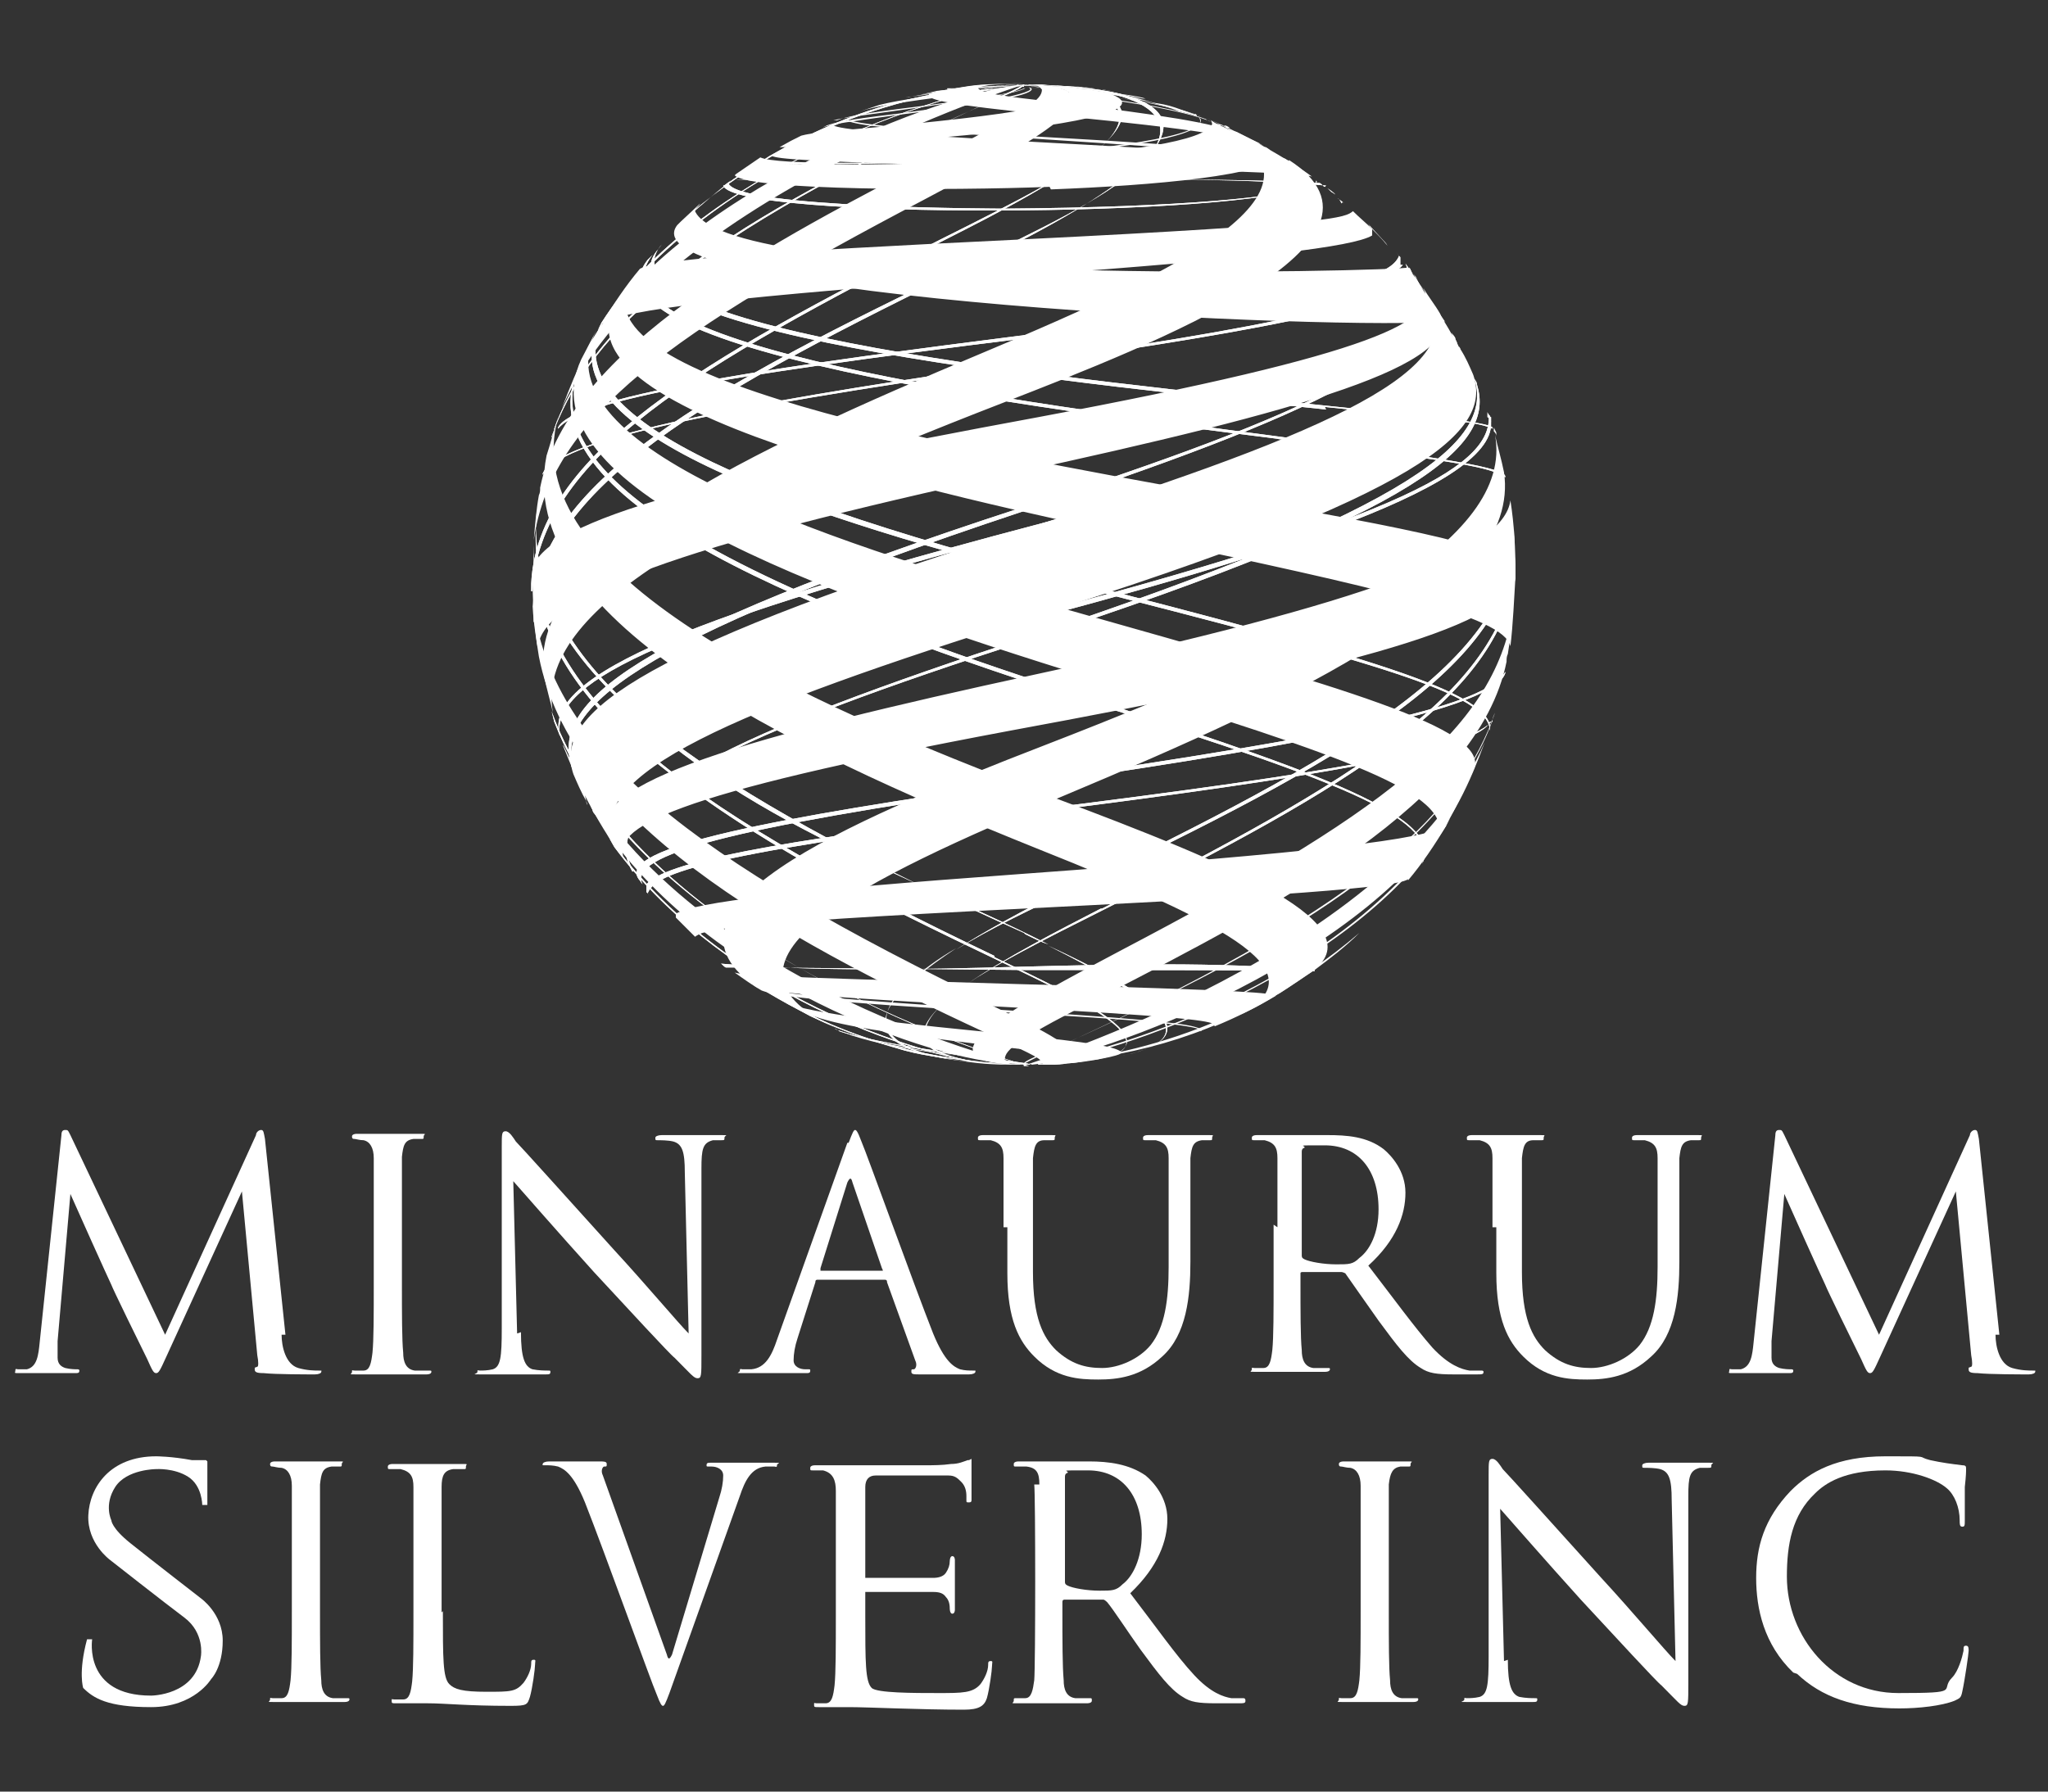
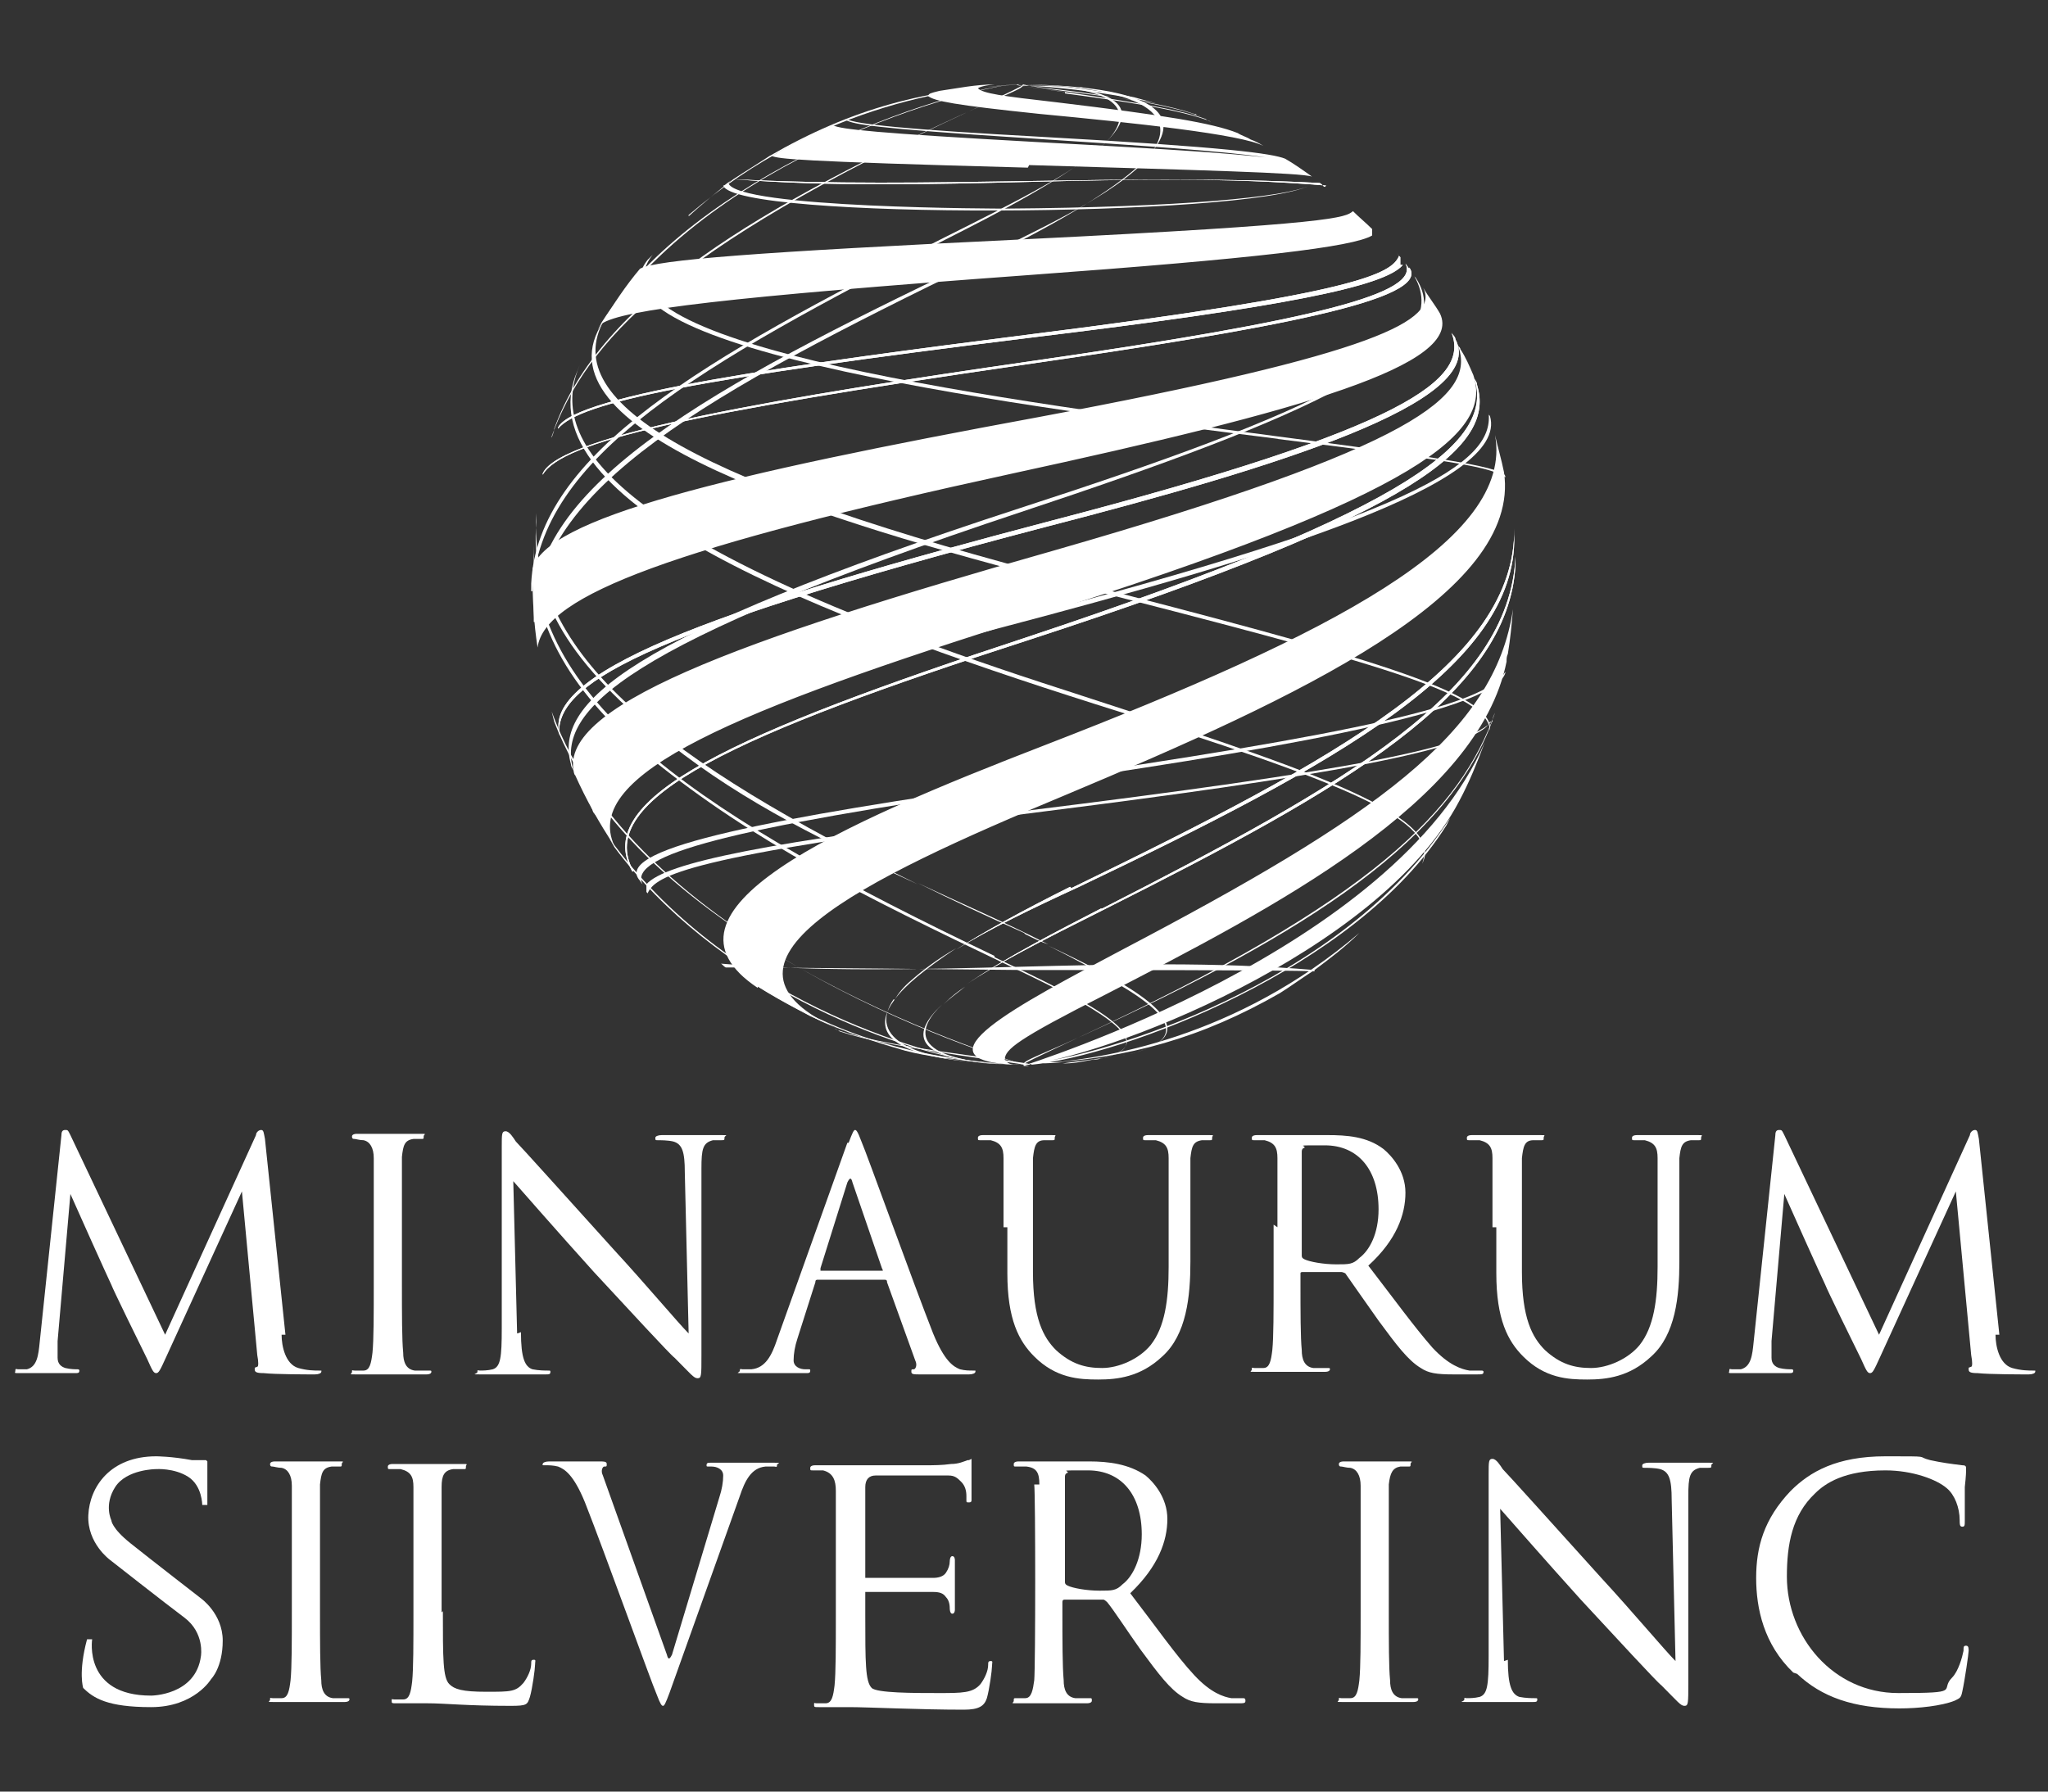
<svg xmlns="http://www.w3.org/2000/svg" xmlns:xlink="http://www.w3.org/1999/xlink" version="1.1" viewBox="0 0 160 140">
  <rect x="0" y="0" width="160" height="140" fill="#333333" stroke="none" />
  <defs>
    <style>
      .cls-1 {
        fill: url(#Globe);
      }

      .cls-2 {
        fill: url(#linear-gradient-8);
      }

      .cls-3 {
        fill: url(#linear-gradient-7);
      }

      .cls-4 {
        fill: url(#linear-gradient-5);
      }

      .cls-5 {
        fill: url(#linear-gradient-6);
      }

      .cls-6 {
        fill: url(#linear-gradient-9);
      }

      .cls-7 {
        fill: url(#linear-gradient-4);
      }

      .cls-8 {
        fill: url(#linear-gradient-3);
      }

      .cls-9 {
        fill: url(#linear-gradient-2);
      }

      .cls-10 {
        fill: url(#linear-gradient);
      }

      .cls-11 {
        fill: #fff;
      }

      .cls-12 {
        fill: #1e3b58;
      }

      .cls-13 {
        fill: url(#linear-gradient-10);
      }

      .cls-14 {
        fill: url(#linear-gradient-11);
      }

      .cls-15 {
        fill: url(#linear-gradient-12);
      }

      .cls-16 {
        fill: url(#linear-gradient-13);
      }

      .cls-17 {
        fill: url(#linear-gradient-19);
      }

      .cls-18 {
        fill: url(#linear-gradient-14);
      }

      .cls-19 {
        fill: url(#linear-gradient-21);
      }

      .cls-20 {
        fill: url(#linear-gradient-20);
      }

      .cls-21 {
        fill: url(#linear-gradient-22);
      }

      .cls-22 {
        fill: url(#linear-gradient-23);
      }

      .cls-23 {
        fill: url(#linear-gradient-28);
      }

      .cls-24 {
        fill: url(#linear-gradient-25);
      }

      .cls-25 {
        fill: url(#linear-gradient-32);
      }

      .cls-26 {
        fill: url(#linear-gradient-31);
      }

      .cls-27 {
        fill: url(#linear-gradient-33);
      }

      .cls-28 {
        fill: url(#linear-gradient-30);
      }

      .cls-29 {
        fill: url(#linear-gradient-15);
      }

      .cls-30 {
        fill: url(#linear-gradient-16);
      }

      .cls-31 {
        fill: url(#linear-gradient-17);
      }

      .cls-32 {
        fill: url(#linear-gradient-18);
      }

      .cls-33 {
        fill: url(#linear-gradient-34);
      }

      .cls-34 {
        fill: url(#linear-gradient-27);
      }

      .cls-35 {
        fill: url(#linear-gradient-24);
      }

      .cls-36 {
        fill: url(#linear-gradient-26);
      }

      .cls-37 {
        fill: url(#linear-gradient-29);
      }

      .cls-38 {
        fill: #a6a8ab;
      }

      .cls-39 {
        display: none;
      }
    </style>
    <linearGradient id="Globe" x1="80" y1="83.2" x2="80.2" y2="83.2" gradientUnits="userSpaceOnUse">
      <stop offset="0" stop-color="#9a8548" />
      <stop offset=".4" stop-color="#f5f2ed" />
      <stop offset=".6" stop-color="#9a8548" />
      <stop offset=".8" stop-color="#f5f2ed" />
      <stop offset="1" stop-color="#9a8548" />
    </linearGradient>
    <linearGradient id="linear-gradient" x1="41.6" y1="44.9" x2="118.4" y2="44.9" gradientUnits="userSpaceOnUse">
      <stop offset="0" stop-color="#a6a8ab" />
      <stop offset=".4" stop-color="#f5f2ed" />
      <stop offset=".6" stop-color="#a6a8ab" />
      <stop offset=".8" stop-color="#f5f2ed" />
      <stop offset="1" stop-color="#a6a8ab" />
    </linearGradient>
    <linearGradient id="linear-gradient-2" x1="40.4" y1="44.9" x2="117.2" y2="44.9" gradientTransform="translate(158.8) rotate(-180) scale(1 -1)" gradientUnits="userSpaceOnUse">
      <stop offset="0" stop-color="#a6a8ab" />
      <stop offset=".4" stop-color="#f5f2ed" />
      <stop offset=".6" stop-color="#a6a8ab" />
      <stop offset=".8" stop-color="#f5f2ed" />
      <stop offset="1" stop-color="#a6a8ab" />
    </linearGradient>
    <linearGradient id="linear-gradient-3" x1="41.6" y1="44.9" x2="118.4" y2="44.9" gradientTransform="matrix(1,0,0,1,0,0)" xlink:href="#linear-gradient-2" />
    <linearGradient id="linear-gradient-4" x1="57.8" y1="79.5" x2="74.5" y2="79.5" gradientUnits="userSpaceOnUse">
      <stop offset="0" stop-color="#9a8548" />
      <stop offset=".4" stop-color="#f5f2ed" />
      <stop offset=".6" stop-color="#9a8548" />
      <stop offset=".8" stop-color="#f5f2ed" />
      <stop offset="1" stop-color="#9a8548" />
    </linearGradient>
    <linearGradient id="linear-gradient-5" x1="47.6" y1="74.3" x2="77" y2="74.3" xlink:href="#linear-gradient-4" />
    <linearGradient id="linear-gradient-6" x1="43.1" y1="69.4" x2="80.1" y2="69.4" xlink:href="#linear-gradient-4" />
    <linearGradient id="linear-gradient-7" x1="41.6" y1="62.7" x2="88.1" y2="62.7" xlink:href="#linear-gradient-4" />
    <linearGradient id="linear-gradient-8" x1="71.7" y1="71.5" x2="81.9" y2="71.5" xlink:href="#linear-gradient-4" />
    <linearGradient id="linear-gradient-9" x1="81.9" y1="78.1" x2="91.2" y2="78.1" xlink:href="#linear-gradient-4" />
    <linearGradient id="linear-gradient-10" x1="41.8" y1="54.6" x2="71.7" y2="54.6" xlink:href="#linear-gradient-4" />
    <linearGradient id="linear-gradient-11" x1="44.5" y1="47.9" x2="111.4" y2="47.9" xlink:href="#linear-gradient-4" />
    <linearGradient id="linear-gradient-12" x1="46.3" y1="41" x2="116.5" y2="41" xlink:href="#linear-gradient-4" />
    <linearGradient id="linear-gradient-13" x1="50" y1="28.6" x2="117.6" y2="28.6" xlink:href="#linear-gradient-4" />
    <linearGradient id="linear-gradient-14" x1="50.8" y1="26.3" x2="116.7" y2="26.3" xlink:href="#linear-gradient-4" />
    <linearGradient id="linear-gradient-15" x1="56.5" y1="15.3" x2="102.3" y2="15.3" xlink:href="#linear-gradient-4" />
    <linearGradient id="linear-gradient-16" x1="53.8" y1="11.7" x2="80" y2="11.7" gradientUnits="userSpaceOnUse">
      <stop offset="0" stop-color="#9a8548" />
      <stop offset=".4" stop-color="#f5f2ed" />
      <stop offset=".6" stop-color="#9a8548" />
      <stop offset=".8" stop-color="#f5f2ed" />
      <stop offset="1" stop-color="#9a8548" />
    </linearGradient>
    <linearGradient id="linear-gradient-17" x1="46.7" y1="16.2" y2="16.2" xlink:href="#linear-gradient-16" />
    <linearGradient id="linear-gradient-18" x1="68.9" y1="82.4" x2="80" y2="82.4" xlink:href="#linear-gradient-16" />
    <linearGradient id="linear-gradient-19" x1="43.1" y1="20.4" x2="80.1" y2="20.4" xlink:href="#linear-gradient-16" />
    <linearGradient id="linear-gradient-20" x1="65.3" y1="81.7" x2="80.6" y2="81.7" xlink:href="#linear-gradient-16" />
    <linearGradient id="linear-gradient-21" x1="41.6" y1="26.4" x2="87.7" y2="26.4" xlink:href="#linear-gradient-16" />
    <linearGradient id="linear-gradient-22" x1="41.7" y1="27.6" x2="90.9" y2="27.6" xlink:href="#linear-gradient-16" />
    <linearGradient id="linear-gradient-23" x1="56.4" y1="75.5" x2="102.8" y2="75.5" xlink:href="#linear-gradient-16" />
    <linearGradient id="linear-gradient-24" x1="50.6" y1="63.1" x2="116.7" y2="63.1" xlink:href="#linear-gradient-16" />
    <linearGradient id="linear-gradient-25" x1="49.7" y1="60.8" x2="117.6" y2="60.8" xlink:href="#linear-gradient-16" />
    <linearGradient id="linear-gradient-26" x1="46" y1="48" x2="116.4" y2="48" xlink:href="#linear-gradient-16" />
    <linearGradient id="linear-gradient-27" x1="44.3" y1="40.8" x2="111.2" y2="40.8" xlink:href="#linear-gradient-16" />
    <linearGradient id="linear-gradient-28" x1="75.4" y1="60.3" x2="118.4" y2="60.3" gradientUnits="userSpaceOnUse">
      <stop offset="0" stop-color="#9a8548" />
      <stop offset=".4" stop-color="#f5f2ed" />
      <stop offset=".6" stop-color="#9a8548" />
      <stop offset=".8" stop-color="#f5f2ed" />
      <stop offset="1" stop-color="#9a8548" />
    </linearGradient>
    <linearGradient id="linear-gradient-29" x1="74.7" y1="57.7" x2="118.3" y2="57.7" xlink:href="#linear-gradient-28" />
    <linearGradient id="linear-gradient-30" x1="48.9" y1="49" x2="115.7" y2="49" xlink:href="#linear-gradient-28" />
    <linearGradient id="linear-gradient-31" x1="43.6" y1="41.8" x2="114" y2="41.8" xlink:href="#linear-gradient-28" />
    <linearGradient id="linear-gradient-32" x1="42.4" y1="28.9" x2="110.2" y2="28.9" xlink:href="#linear-gradient-28" />
    <linearGradient id="linear-gradient-33" x1="43.3" y1="26.6" x2="109.4" y2="26.6" xlink:href="#linear-gradient-28" />
    <linearGradient id="linear-gradient-34" x1="57.2" y1="14.3" x2="103.5" y2="14.3" xlink:href="#linear-gradient-28" />
  </defs>
  <g>
    <g id="coloured" class="cls-39">
      <g>
        <g>
          <g>
            <path class="cls-1" d="M80.2,83.2c0,0,0,0,0,0s0,0,0,0,0,0,0,0,0,0,0,0Z" />
            <g>
              <path class="cls-10" d="M74,7c3.4-.4,3.6-.4,5.9-.5-3.5.1-3.5.1-5.3.4h-.6M79.9,83.2h0c-.7,0-1.6,0-2.2,0,.7,0,1.5,0,2.2,0M79.9,83.2h0c-1.8,0-2.9,0-4.8-.3.2,0,.3,0,.5,0,1,0,2.6.3,4.4.2M53.8,16.8c10.4-8.9,21.7-10.1,26.2-10.2h0c-7.6.3-13.5,1.9-19.9,5.6-.9.6-1.9,1.2-2.8,1.8-1.1.8-2.5,2-3.5,2.9M46.7,25.8c8.7-13.5,28.9-19.1,33.3-19.3h0c-6.6.4-25.7,7.2-33,18.7-.1.2-.2.4-.3.6M79.9,83.2h0c-1.1,0-6.6-.4-11-1.6.8.2,1.6.4,2.4.6,4.3.9,7.9,1,8.6,1M43.9,31.9c7-16.2,35.8-25.2,36.1-25.3-5.8.4-27.7,8.6-34.1,20.6,0,0,0,0,0,.1-.8,1.5-1.4,3-2,4.6M43.1,34.1c2.7-7.4,9.3-14.6,32.6-25.4,3.6-1.7,4-1.9,4.3-2.1,0,0,0,0,0,0h0c-.2.3-.2.3-3.2,1.6-17.5,7.9-29.9,15.3-33.5,25.3,0,.2-.1.4-.2.7M80,83.2h0s0,0,0,0c-.2,0-.2,0-2.1-.3-4.7-.6-9.4-1.3-11.8-2.2.1,0,.3.1.4.2,4.3,1.4,8.9,1.5,13.4,2.3,0,0,0,0,0,0M80,83.2h0c.3,0,.4,0,.5,0-.1-.1-.2-.1-3.1-.5-5.3-.7-9.9-1.4-12.2-2.3.1,0,.3.1.4.2,2.1.7,4.8,1.2,11.6,2.2,2.4.3,2.9.4,3.2.5q-.2,0-.4,0M41.7,42.2c1.4-9.7,10.9-16.3,30.5-26.6,8.3-4.4,16.8-8.9,7.8-9,.9,0,1.1,0,1.4.4,0,.8-1,1.5-7.9,5.1-13,6.7-29.1,15-31.3,26,0,.2,0,.4-.1.6-.2,1.1-.3,2.3-.4,3.5M41.6,46.2c.5-10.5,13.1-17.7,32.3-27.5,7.5-3.8,23.2-11.8,6-12.1h0c9.7.2,8,3.2,6.1,4.9-2.2,2-6.1,4-12.5,7.2-18.4,9.3-31.5,16.7-32,26.9,0,.2,0,.4,0,.6M41.8,48.6c0-10.4,13.6-17.9,34.6-28.1,24.3-11.8,12.7-13.8,3.6-13.9h0c9.8.2,13.1,2.7,8.8,6.6-2.7,2.4-7.5,4.7-13.1,7.4-20.1,9.6-34.2,17.3-34,27.4,0,.2,0,.4,0,.6M81.1,83.2c1.9,0,3.8-.2,5.6-.6.8-.2.8-.2.9-.4-.5-.4-2-.7-8.8-1.4-7.4-.7-15.9-1.6-17.5-2.5.3.2.7.4,1,.5.3.2.6.3,1,.5,2,.8,5.8,1.4,14.1,2.4,4.4.5,5.8.7,6.3,1.1-.1.1-.3.3-2.6.3M94.9,80.2c1.7-.7,3.3-1.5,4.8-2.4-.7-.2-1.4-.4-20.1-.9-13.4-.4-21.3-.6-22.2-.9.7.5,1.4,1,2.1,1.4,1,.4,4.5.9,18.9,1.7,11.1.6,14.7,1,15.5,1.4,0,0,0,0-.1.1,0,0,0,0,0,0,0,0,0-.1,0-.2-.7-.3-1.7-.6-14.3-1.4-9.2-.6-15.2-1-18.6-1.5,2.7.3,6.6.6,17.9,1.2,12.7.7,15.3,1,16,1.3,0,0,0,0,0,0M102.7,75.8s0,0,0,0c-15.5-1.3-30.9.8-46.4-.5.1,0,.2.2.4.3.9,0,4.7,0,23.2.2,5.3,0,21.4,0,22.5.1,0,0,.2,0,.3,0M110,68.8c1.1-1.3,2.1-2.8,3-4.3-1.6,1.1-10,2.1-33.3,3.8-17.9,1.3-25.4,2.2-26.9,3.1,0,0,0,.2,0,.3,0,0,0,0,.1.1.5.5.9.9,1.4,1.4.7-.5,1.3-1,25.7-2.2,14-.7,29.1-1.5,30-2.3M116.6,56.4s0,0,0-.1c-1.7,2.1-10.9,3.9-36.8,7.1-19.9,2.4-27.8,4-29.3,5.7,0,.2,0,.5,0,.6.1.1.2.2.3.4,0,0-.1-.2-.2-.3.6-1.4,3.2-2.9,28.7-6.1,17.4-2.2,36.1-4.7,37.1-7.3M117.6,52.6s0,0,0-.1c-1.5,2.6-11.4,4.8-37.6,8.6-19.4,2.8-31.9,5.1-30.1,7.6.1.1.2.3.3.4-1.2-2.3,7-4.4,29.1-7.6,18-2.6,37.3-5.7,38.3-8.9M118.4,44.9c0-2-.1-3.9-.4-5.8-.5,4-11.2,8-37.1,13.6-22.6,4.9-35.3,8.5-33.4,12.6.4.7.9,1.3,1.3,1.9-1.2-2.5,3.4-5.1,30.1-10.1,24.4-4.5,38.7-7.9,39.5-11.9,0-.1,0-.2,0-.3M116.3,32.4s0,0,0-.1c.4,3.9-5.7,7.9-37.9,16.3-18.2,4.7-34.7,9.8-32.1,14.7,0,.2.2.3.3.5-1.4-3.6,3.3-7.4,31.4-14.7,20.9-5.5,40-11.3,38.4-16.6M115,29.2c-.9-1.9-1.9-3.8-3.1-5.5,2.6,5.6-9.5,10.6-32.7,17.9-30.6,9.6-35.9,14.5-34.4,18.9.3.7.6,1.4,1,2.1,0,0,0,.2.1.3-1.4-3.9,3.3-7.9,31.6-16,21-6,39.7-11.8,37.5-17.6M110.5,21.6s0,0,0,0c3.3,5.7-8.3,10.8-30.8,18.1-31,10.1-36.4,15.3-35.1,20,0,.2.1.3.2.5-1.4-4.7,4-9.9,35-20.2,22.3-7.4,34.5-12.7,30.8-18.3M100.7,12.6c-2.1-1.3-4.2-2.4-6.5-3.4,11.9,5.2-1.5,11.7-17.5,18.4-18.1,7.6-35.6,15.7-34.2,25.2.2,1,.5,2,.7,2.9-1.5-8.2,12.9-15.6,35.1-24.2,12.1-4.7,32.3-12.6,22.4-19" />
              <path class="cls-9" d="M86,82.7c-1.5.2-2.3.3-3,.4.9,0,1.3-.1,2.4-.3.2,0,.4,0,.6-.1ZM82.1,6.7c-.6,0-1.3,0-2.1,0h.1c1.2,0,6.1.4,10.3,1.4l-1.8-.5c-3-.6-5.7-.9-7.3-.9h.7c.3,0,.6,0,.8,0-.2,0-.5,0-.7,0h0s0,0-.1,0ZM81.8,6.6c-.3,0-.7,0-1.1,0,0,0-.2,0-.2,0,.5,0,.9,0,1.3,0ZM84.4,6.8c-.2,0-.4,0-.5,0,.3,0,.6,0,1,.1-.2,0-.3,0-.5,0ZM83.8,6.8c-.3,0-.6,0-.9,0,.3,0,.6,0,.9,0ZM80.1,83.2h0,0ZM81.2,83.1c-.4,0-.7,0-1.1,0,0,0,.1,0,.2,0,0,0-.1,0-.2,0,1.3,0,2,0,2.9-.1-.6,0-1.4,0-2.7.1.3,0,.6,0,.9,0ZM106.2,72.9c-9.6,8.2-20,9.9-25,10.2,7-.4,12.7-2,18.8-5.5.8-.5,1.9-1.3,2.7-1.8,1.2-.9,2.4-1.8,3.5-2.9ZM80,83.2h0,0ZM80.6,83.2c7-.7,25.3-7.4,32.4-18.7.1-.2.2-.4.3-.6-8.4,13.1-27.5,18.7-32.8,19.2ZM80.6,83.2c-.2,0-.4,0-.5,0,.2,0,.3,0,.5,0ZM80,83.2h0c5.8-.4,27.7-8.6,34-20.6,0,0,0,0,0,0,.8-1.5,1.4-3,2-4.6-7,16.3-35.9,25.2-36.1,25.3ZM79.9,83.2s0,0,0,0h0c.2-.3.2-.3,3.2-1.6,17.5-7.9,29.9-15.3,33.5-25.3,0-.2.1-.4.2-.6-2.7,7.5-9.3,14.6-32.6,25.4-3.6,1.7-4,1.9-4.3,2.1ZM81.9,6.9c-.8-.1-1.3-.2-1.5-.2,2.2.4,4.3.6,6.5.9-1.6-.3-3.3-.5-5-.7ZM93.3,8.9c-2.1-.7-4.2-1-6.3-1.3,2.7.4,5.2.9,6.8,1.5-.1,0-.3-.1-.4-.2ZM79.9,6.6s0,0,0,0c0,0,0,0,0,0,0,0,.1,0,.5.1-.2,0-.3,0-.5,0ZM83.2,7.3c4.5.6,9.2,1.3,11.4,2.2-.1,0-.3-.1-.4-.2-2-.7-4.7-1.2-11.6-2.2-2.5-.3-2.9-.4-3.1-.5,0,0,0,0,.1,0,0,0-.1,0-.2,0,.1.1.3.1,3.8.6ZM80,6.6c-.2,0-.3,0-.4,0,0,0,.2,0,.4,0ZM73.9,78.3c0,0-.1.1-.2.2.5-.5,1.1-.9,1.7-1.4-.6.4-1.1.8-1.5,1.2ZM86,71c-3.1,1.6-7.6,3.9-10.6,6,2.3-1.6,5.8-3.4,11-6,18.5-9.3,31.5-16.7,32-26.9,0-.2,0-.4,0-.6-.5,10.5-13.1,17.7-32.3,27.5ZM69.9,78.1c.8-1.1,2.4-2.4,4.8-4-1.4.8-2.6,1.7-3.5,2.5-.6.5-1,1-1.3,1.5ZM69.9,78.1c-3.1,4.1,4,5,10,5.1h0,0c0,0-.2,0-.3,0,0,0,.2,0,.3,0h0c-.9,0-1.1,0-1.4-.4,0-.8,1-1.6,7.9-5.1,13-6.7,29.1-15,31.3-26,0-.2,0-.4.1-.6.2-1.2.3-2.3.4-3.5-1.4,9.7-10.9,16.3-30.5,26.6-8.1,4.3-16.6,8.7-8.3,9-8.9-.3-7.6-3-5.8-4.7-2.6,2.4-2.3,4.5,5.7,4.7-8.1-.2-11.5-2.1-9.5-5.1ZM83.6,69.3c-3.8,1.9-6.7,3.5-8.9,4.9,2.6-1.6,5.9-3.2,9.6-4.9,20.1-9.6,34.2-17.3,34-27.4,0-.2,0-.4,0-.6.1,10.4-13.6,17.9-34.6,28.1ZM59.2,77.1c2.1,1.3,4.2,2.4,6.5,3.4-11.9-5.2,1.5-11.7,17.6-18.4,18.1-7.6,35.6-15.7,34.2-25.2-.2-1-.5-2-.7-2.9,1.5,8.2-12.9,15.6-35.1,24.2-16.3,6.3-31.5,13-22.5,19ZM49.5,68.1s0,0,0,0c-3.2-5.7,8.3-10.8,30.9-18.1,31-10.1,36.4-15.3,35-19.9,0-.2-.1-.3-.2-.5,1.4,4.7-4,9.9-35,20.2-22.5,7.4-34.1,12.5-30.8,18.3ZM44.9,60.5c.9,2,1.9,3.8,3.1,5.6-2.6-5.6,9.5-10.6,32.7-17.9,30.6-9.6,35.9-14.5,34.4-18.9-.3-.7-.6-1.4-1-2,0-.1-.1-.2-.2-.3,1.5,3.9-3.3,7.9-31.5,16-25,7.1-39.2,12.3-37.5,17.6ZM43.7,57.4s0,0,0,.1c-.4-3.9,5.8-7.9,37.9-16.3,18.2-4.7,34.7-9.8,32.1-14.7,0-.2-.2-.3-.3-.5,1.4,3.6-3.3,7.4-31.3,14.7-24,6.3-39.7,11.5-38.4,16.6ZM41.6,44.9c0,1.9.1,3.8.4,5.7.5-4.1,10.9-7.9,37.1-13.6,22.6-4.9,35.3-8.5,33.4-12.5-.4-.7-.9-1.3-1.3-2,1.2,2.5-3.4,5.1-30.1,10.1-24.4,4.5-38.6,7.9-39.5,11.9,0,.1,0,.3,0,.4ZM110.1,21c-.1-.1-.2-.3-.3-.4,1.2,2.3-6.9,4.4-29.1,7.6-18.7,2.7-37,5.7-38.3,8.8,0,0,0,0,0,.1,1.5-2.6,11.4-4.8,37.6-8.6,19.4-2.8,31.9-5.1,30.1-7.6ZM109.4,20.7c0-.2,0-.5,0-.6-.1-.1-.2-.2-.3-.4,0,0,.1.2.2.3-.6,1.4-3.2,2.9-28.6,6.1-18.1,2.3-35.8,4.7-37.1,7.3,0,0,0,0,0,.1,1.7-2.1,10.9-3.9,36.8-7.1,19.8-2.4,27.8-4,29.2-5.7ZM107.2,18.2c0,0,0-.2,0-.3,0,0,0,0,0,0-.5-.5-1-.9-1.5-1.4-.6.5-1.3,1-25.7,2.2-20.9,1-28.7,1.6-30,2.3-1.1,1.3-2.1,2.8-3,4.3,1.6-1.1,10-2.1,33.3-3.8,17.8-1.3,25.4-2.2,26.9-3.1ZM103.5,14.6c-.1,0-.2-.2-.4-.3-15.3-.8-30.6.5-45.8-.3,0,0,0,0,0,0,15.4,1.2,30.9-.8,46.3.5ZM66.1,9.2s0,0,0,0c0,0,0,0,.1-.1,0,0,0,0,0,0ZM80.4,12.9c13.4.4,21.3.6,22.1.9-.7-.5-1.4-1-2.1-1.4-1-.4-4.5-.9-18.9-1.7-11-.6-14.6-1-15.4-1.4,0,0,0,0,0,.1.7.3,1.7.6,14.2,1.4,9.2.6,15.2,1,18.6,1.5-2.7-.3-6.6-.6-17.9-1.2-12.6-.7-15.3-1-15.9-1.3,0,0,0,0,0,0-1.7.7-3.3,1.5-4.8,2.4.7.2,1.3.4,20,.9ZM66.1,9.3s0,0,0,0c0,0,0,0,0,0,0,0,0,0,0,0ZM81.2,8.9c7.4.7,15.8,1.6,17.5,2.5-.3-.2-.7-.4-1-.5-.3-.2-.7-.3-1-.5-2-.8-5.8-1.4-14.1-2.4-4.4-.5-5.8-.7-6.2-1.1,0,0,.2-.2,1.3-.3-1.5,0-2.9.3-4.3.5-.8.2-.8.2-.9.4.5.4,2,.7,8.7,1.4ZM77.9,6.6c0,0-.2,0-.3,0,0,0,.2,0,.3,0ZM78.2,6.6c-.1,0-.2,0-.3,0,.1,0,.2,0,.3,0ZM78.3,6.6c.2,0,.5,0,.7,0-.3,0-.5,0-.7,0Z" />
              <path class="cls-8" d="M63.3,79.4c3,1.4,5,2,7.4,2.7,1.2.3,1.3.3,3.1.6h.7c-6.4-1-10.9-2.8-16.7-6.6,2,1.4,2.2,1.5,5.5,3.3ZM78,83.1h0,0,0ZM78,83.1c-.3,0-.6,0-1-.1.4,0,.7.1,1,.1ZM47.6,65.5l.4.7c7.9,10.6,21.5,15.9,29,16.9-4.8-.7-20.2-4.9-29.4-17.6ZM44,58.3c.8,2,.8,2,2.6,5.5,7.7,12.2,24.8,18.7,31.9,19.3.1,0,.3,0,.4,0,.2,0,.4,0,.6,0h0c-.3,0-27.3-6.7-35.5-24.9ZM43.1,55.6l.2.8c6.9,18.1,36.4,26.7,36.7,26.8h0c-.3,0-30.1-8.7-36.9-27.6ZM75.8,77.6c-23.7-11.6-32.9-19.9-34.2-30.7,0,1.3.3,3.1.5,4.4,2.5,12.8,18.3,21.7,34.9,29.4,4.3,2,4.3,2,4.5,2.5,0,0-.2,0-.3,0,.2,0,.4,0,.5,0,.3,0,.3,0,.7,0h0c1.1,0,1.3-.3,1.5-.5-.2-1.1-2-2-8.2-5ZM77.7,74.7c-22.8-10.9-36-19.6-36-32.1v.7c-.1,5.6,3,11,9.2,16,8,6.5,16.5,10.7,27.8,16.1,2.7,1.3,5.4,2.6,7.2,3.8,3.8,2.5,1.8,3.3-.9,3.7h0c7.5-1.1-.4-4.8-7.3-8.1ZM80.1,73c.6.3,1.2.6,1.8.8-3.3-1.7-6.8-3.2-10.2-4.8,2.6,1.3,5.4,2.6,8.3,3.9ZM81.9,73.9c2,1,3.9,2,5.8,3.2,5.7,3.4,3.2,4.7,0,5.4h0c7.5-1.6,1.7-5.1-5.8-8.6ZM41.9,40.1v.7c-.5,6,2.6,11.1,10.4,17.3,5.9,4.7,12.6,7.9,19.4,11-19.6-9.6-30.5-17.9-29.8-29ZM82,62.2c-19.7-7.4-41.8-17.4-38.4-29.6-.3.9-.6,2.1-.9,3-2.5,12.5,17.9,22.5,38.3,30.7,15.8,6.3,21.8,9.7,15.9,13l1.2-.6c1.3-.7,3-1.8,4.3-2.7,5.2-3.7-5.7-8.3-20.4-13.8ZM83.1,53.9c-38.3-12.3-39.9-20.4-37.8-25.4l-.2.5c-4.4,10.3,19.3,19.3,40.4,26,20.4,6.4,26.9,9.2,25.6,12.5h0c2.1-3.9-9.9-7.7-28-13.6ZM83.6,47.7c-20.9-5.9-41.6-13.1-37-21.9l-1.2,2.3c-4.5,9.8,17.8,18.1,40.2,25,19.8,6.1,27.8,8.9,26.8,12.3,1.1-1.8,1.1-1.8,2.8-5.4.9-3.1-10-6.2-31.6-12.3ZM83.8,45.4c-29-7.5-40.3-13.8-36.6-20.4l-.3.5c-4.8,8.3,16.9,15.1,36.4,20.1,24.6,6.3,33,8.6,33.1,11.5h0c.5-3-10.2-5.9-32.6-11.7ZM118.4,44.5c-.3-1.6-7.6-3.1-23.1-5.8-20.5-3.7-51.5-9.2-45.8-17l-1.3,1.9c-5.5,8.5,25,15,41.4,18.5,17.8,3.8,27.9,6,28.4,8.4.2-1.6.3-3.9.4-5.5v-.4ZM99.8,34.3c14.4,1.8,16.6,2.2,17.8,3,0,0,0,0,0-.1-.2-.8-7.2-1.7-17.8-3.1-20.4-2.7-54.6-7.1-48.8-14.2l-.4.4c-5.6,7,30.1,11.6,49.3,14ZM103.5,31.8c10.7,1.1,12,1.2,13.1,1.7,0,0,0,0,0-.1-.3-.4-5.1-.9-13-1.7-18.7-1.9-57.7-5.9-51.9-12.6l-.3.4c-5.8,6.7,34.9,10.7,52.2,12.5ZM112.9,25.2c0,0,0-.1-.1-.2,0,0,0,0,0,0l-.4-.6-.3-.4s0,0,0,0c-.2-.3-.5-.7-.7-1l-.4-.6.4.5c-.2-.3-.5-.7-.7-1h0c-.1-.2-.3-.4-.4-.6h0c0,0,.2.2.3.3,0,0,.1.2.2.3-.3-.3-.5-.7-.8-1-.4.3-53,1.6-55.7-4.4,0-.2.3-.4.4-.6l-1.5,1.4c0,0-.2.2-.3.3-4.4,5.8,52.9,8.3,60,7.5ZM102.3,14.5c0,0,.1,0,.2-.1,0,0-.1,0-.2.1ZM102.8,14.1s0,0,0,0c0,0,0,.1,0,.2,0,0,0,.1-.2.2.1,0,.2-.2.3-.3ZM102.3,14.5c-1.8.9-10.1,1.7-23.7,1.8-.2,0-21.1,0-21.7-2,0,0,.1-.1.2-.2l-.4.3s-.1.1-.2.1c.9,2.7,40.8,2.5,45.8,0ZM82.1,14.8c7.9-.3,17.3-1.1,17.6-2.7-.5-.3-1-.6-1.6-.9,0,0,0,0,0,0,0,0,.2,0,.3,0l-1.8-.9q0,0-.5-.1s0,0,.1,0c-.3-.1-.6-.3-.9-.4,0,0,.2,0,.2,0,.3,0,.3,0,.6.2h-.3c-.1-.2-.2-.2-.6-.3,0,0,0,0,0,0-.2,0-.4-.2-.6-.3,0,0,.1.2.1.3-1.1,2.7-25.4,3.4-33.6,3.1,10.6.3,34.9-1.1,32.5-3.7,0,0,0,0,0,0,0,0,.1.1.2.2.9,2.7-31.9,4.2-34.4,3l-1.9,1.3s0,0-.1.1c1.1,1.2,16.9,1.2,24.6.9ZM87.1,8.6c1.3-.7,0-1.1-.4-1.3-.7-.1-1.4-.2-2.1-.3,0,0,0,0,0,0,2,.2,2.7.3,4,.5h-.3c-1.2-.3-2-.4-4-.6,0,0,.1,0,.2,0-.9-.1-1.9-.2-2.8-.2h0c3.3.1,4.5.3,5.6.5l-1.1-.2h-.2c-2.1-.3-3.8-.3-6-.3h0c.3,0,.6,0,.9,0,2.1.1,2.5.4,2.7.6-.2.8-3.2,1.6-16.9,2.8-3.4.3-3.7.4-4.1.5l-.8.4-.9.5c0,0,.2,0,1.3,0,13.7-.7,22.5-1.8,24.8-2.9ZM80,6.7h0,0ZM80.4,6.8c0,0-.2,0-.3,0,.2,0,.3,0,.3,0ZM80.6,6.9c0,0-.1,0-.2-.1,0,0,0,0,.1.2-.7.6-6.1,1.3-10.5,1.9-4.2.5-4.8.7-5.4.9l-.4.2c.6-.3,2.3-.5,5.8-1,7-.9,10.4-1.5,10.6-2ZM80,6.7h0s0,0,0,.1c0,0,0,0,0,0,0,0,0,0,0,0ZM80.1,6.9s0,0-.1,0c0,0,0,0,.1,0,0,0,0,0,0,0ZM80,6.9c-.8.4-3.6.8-8.1,1.4-4.8.6-5.7.8-6.5,1.1h-.3c.8-.2,2.4-.4,6-.9,5.6-.8,8.3-1.2,9-1.6ZM80,6.7h0c0,0-8.2.7-11.3,1.5l-1.5.5c1.2-.4,3.1-.7,7.7-1.3,3-.4,4.1-.6,5.1-.7ZM79.9,6.7s-5.2.1-8.9.9h-.3c.8,0,3.1-.6,9.2-.9,0,0,0,0,0,0ZM79.9,6.7h0c-3.8,0-5.6.3-6.7.4l-1.3.3c2.1-.4,4.3-.6,8-.7h0ZM79.9,6.7h0c-2.5,0-3.1,0-4.8.2-.3,0-.6,0-.9.1,1.8-.2,3-.3,5.7-.3ZM75.9,6.8h-.2c0,0,.2,0,.3,0,0,0,0,0,0,0ZM77.7,6.7c.6,0,1.3,0,2.2,0h0,0s0,0,0,0c0,0,0,0,0,0h0s0,0-.1,0c0,0,0,0,.1,0h0c-.1,0-.2,0-.3,0-.6,0-.9,0-1.3,0-.3,0-.5,0-.7,0h0s0,0,0,0c.2,0,.4,0,.7,0-.3,0-.6,0-1.1,0h-.4s0,0,0,0c1.1,0,1.5,0,2.6,0-.4,0-.8,0-1.1,0,0,0,.2,0,.3,0-.2,0-.4,0-.6,0ZM77.3,6.7c.2,0,.4,0,.7,0-.7,0-1.2,0-1.9,0,0,0,.2,0,.3,0-.1,0-.3,0-.4,0,.5,0,1.1,0,1.7,0-.1,0-.2,0-.3,0ZM75.9,6.8c0,0,.1,0,.2,0,0,0,0,0,0,0h-.2ZM79.9,6.7h0c-.6,0-1.3,0-1.9,0h-.3c.7,0,1.6,0,2.2,0ZM80,6.7s0,0,0,0c0,0,0,0,0,0h0,0,0s0,0,0,0c0,0,0,0,0,0h0c-.2,0-.5-.1-.8-.1h-.2c.2,0,.5,0,.8.1-.2,0-.4,0-.5,0,0,0,.2,0,.2,0-.1,0-.2,0-.3,0,.2,0,.4,0,.6,0-.4,0-.9,0-1.2,0h-.3c.5,0,1.2,0,1.7.1h0ZM78.7,6.6h0c0,0,.2,0,.2,0,0,0,0,0-.1,0ZM78.8,6.6h0c0,0,.1,0,.2,0,0,0,0,0-.1,0ZM80,6.7s0,0,0,0c0,0,0,0,0,0h0c0,0-.2-.1-.2-.1h-.2c.1,0,.2,0,.3,0-.1,0-.3,0-.4,0h0c.2,0,.4,0,.6.1h0ZM80,6.7h0c0,0,0-.1.1-.1h-.2,0s0,.1,0,.1ZM80,6.7s0,0,.1,0c0,0-.1,0-.1,0h0c.1,0,.3-.1.4-.1h0s0,0,0,0c0,0,0,0,0,0h0c0,0-.2.1-.2.1h0ZM80,6.7c.2,0,.5-.1.7-.1h-.2c-.2,0-.4,0-.5.1h0ZM80,6.7s0,0,0,0c0,0,0,0,0,0h0ZM80.5,6.7c-.2,0-.3,0-.4,0h0c.2,0,.4,0,.6,0,0,0-.2,0-.3,0,.4,0,.8,0,1.1,0h0s0,0,0,0c0,0,0,0,0,0h-.2s0,0,0,0h0,0c-.2,0-.5,0-.7,0,0,0,.1,0,.2,0ZM80.3,6.7c0,0-.2,0-.3,0,0,0,.2,0,.3,0ZM80.4,6.7c-.1,0-.2,0-.3,0,0,0,.2,0,.3,0ZM80,6.7s0,0,0,0c0,0,0,0,0,0h0ZM80,6.7c.5,0,1.3,0,1.8-.1h-.2s-.1,0-.1,0c-.5,0-1.1,0-1.5.1h0ZM80.1,6.7c.6,0,1.5,0,2.1,0h-.1c-.6,0-1.4,0-2,0h0ZM80.1,6.7c.3,0,.7,0,1.1,0-.3,0-.6,0-1.1,0h0c1.6,0,1.9,0,3.2,0-.1,0-.3,0-.5,0-.3,0-.5,0-.8,0h.3,0c-.7,0-1.5,0-2.2,0h0ZM81.5,6.7c.3,0,.5,0,.7,0-.7,0-1.3,0-2.1,0t0,0c2.6,0,3.7,0,4.8.2h-.4c0,0-.5-.1-.5-.1-1,0-1.7-.1-2.5,0ZM80.1,6.7h0,0,0ZM81.5,6.7c-.4,0-.8,0-1.4,0,.5,0,1,0,1.4,0ZM80.2,6.7c0,0,.2,0,.3,0,0,0-.2,0-.3,0ZM80.1,6.7s0,0,.1,0c0,0,0,0-.1,0h0ZM80.7,6.7c2.2,0,3.2,0,4.8.2h-.2c-1.5-.2-2.7-.2-4.6-.2ZM86.4,7.2c1.7.2,2.4.3,3.1.5h-.2c0,0,0,0,0,0-1-.2-2-.4-3.1-.5.1,0,.2,0,.3,0ZM93.5,9l-1.7-.6c-.6-.2-1.1-.3-1.9-.4.7.2,1.5.4,2.2.7.8.2.9.2,1.4.4ZM96.3,10.3h0ZM99.2,11.7l-.3-.2c0,0-.1,0-.2,0,0,0,.2.1.3.2,0,0,.1,0,.2,0ZM100.6,12.6c.6.4,1.2.8,1.7,1.2,0,0,0,0,0,0,0,0,0,0-.1-.1l-1.6-1.1s0,0,0,0c0,0,0,0,0,0ZM104,15c0,0,.2.1.3.2,0-.1-.2-.2-.3-.3l-.3-.2c0,0,.2.2.3.3ZM104.9,15.8c0,0,.2.1.2.2,0-.1-.2-.2-.3-.3l-.3-.2c.1,0,.2.2.3.4ZM106.6,17.2l.2.2c0,0-.1-.1-.2-.2ZM108.4,19.2c-.1-.2-.3-.4-.4-.5l-1.2-1.3c0,0,.2.2.2.3.5.5,1,1,1.4,1.5ZM110.3,21.3c0,0-.1-.2-.2-.2l.2.2ZM115,29.2v-.2c0,.3.1.5.2.8l-.2-.5ZM114.2,27.5l-.3-.6,1,2.1c-.2-.5-.5-1-.7-1.5ZM116.5,33v-.4c-.1,0-.3-.4-.3-.4v.4c.2.1.2.2.3.4ZM116.9,34.1v-.3c0,0-.2-.4-.2-.4v.3c.1.1.2.2.2.4ZM117.6,37.2h0v.2c0,0,0-.1,0-.2Z" />
            </g>
          </g>
          <path class="cls-7" d="M63.3,79.4c3,1.4,5,2,7.4,2.7,1.2.3,1.3.3,3.1.6h.7c-6.4-1-10.9-2.8-16.7-6.6,2,1.4,2.2,1.5,5.5,3.3Z" />
          <path class="cls-4" d="M47.6,65.5l.4.7c7.9,10.6,21.5,15.9,29,16.9-4.8-.7-20.2-4.9-29.4-17.6Z" />
          <path class="cls-5" d="M43.1,55.6l.2.8c6.9,18.1,36.4,26.7,36.7,26.8h0c-.3,0-30.1-8.7-36.9-27.6Z" />
          <path class="cls-3" d="M77.7,74.7c-22.8-10.9-36-19.6-36-32.1v.7c-.1,5.6,3,11,9.2,16,8,6.5,16.5,10.7,27.8,16.1,2.7,1.3,5.4,2.6,7.2,3.8,3.8,2.5,1.8,3.3-.9,3.7h0c7.5-1.1-.4-4.8-7.3-8.1Z" />
          <path class="cls-2" d="M80.1,73c.6.3,1.2.6,1.8.8-3.3-1.7-6.8-3.2-10.2-4.8,2.6,1.3,5.4,2.6,8.3,3.9Z" />
          <path class="cls-6" d="M81.9,73.9c2,1,3.9,2,5.8,3.2,5.7,3.4,3.2,4.7,0,5.4h0c7.5-1.6,1.7-5.1-5.8-8.6Z" />
          <path class="cls-13" d="M41.9,40.1v.7c-.5,6,2.6,11.1,10.4,17.3,5.9,4.7,12.6,7.9,19.4,11-19.6-9.6-30.5-17.9-29.8-29Z" />
          <path class="cls-14" d="M83.1,53.9c-38.3-12.3-39.9-20.4-37.8-25.4l-.2.5c-4.4,10.3,19.3,19.3,40.4,26,20.4,6.4,26.9,9.2,25.6,12.5h0c2.1-3.9-9.9-7.7-28-13.6Z" />
          <path class="cls-15" d="M83.8,45.4c-29-7.5-40.3-13.8-36.6-20.4l-.3.5c-4.8,8.3,16.9,15.1,36.4,20.1,24.6,6.3,33,8.6,33.1,11.5h0c.5-3-10.2-5.9-32.6-11.7Z" />
          <path class="cls-16" d="M99.8,34.3c14.4,1.8,16.6,2.2,17.8,3,0,0,0,0,0-.1-.2-.8-7.2-1.7-17.8-3.1-20.4-2.7-54.6-7.1-48.8-14.2l-.4.4c-5.6,7,30.1,11.6,49.3,14Z" />
          <path class="cls-18" d="M103.5,31.8c10.7,1.1,12,1.2,13.1,1.7,0,0,0,0,0-.1-.3-.4-5.1-.9-13-1.7-18.7-1.9-57.7-5.9-51.9-12.6l-.3.4c-5.8,6.7,34.9,10.7,52.2,12.5Z" />
          <path class="cls-29" d="M102.3,14.5c-1.8.9-10.1,1.7-23.7,1.8-.2,0-21.1,0-21.7-2,0,0,.1-.1.2-.2l-.4.3s-.1.1-.2.1c.9,2.7,40.8,2.5,45.8,0Z" />
          <path class="cls-30" d="M53.8,16.8c10.4-8.9,21.7-10.1,26.2-10.2h0c-7.6.3-13.5,1.9-19.9,5.6-.9.6-1.9,1.2-2.8,1.8-1.1.8-2.5,2-3.5,2.9" />
          <path class="cls-31" d="M46.7,25.8c8.7-13.5,28.9-19.1,33.3-19.3h0c-6.6.4-25.7,7.2-33,18.7-.1.2-.2.4-.3.6" />
          <path class="cls-32" d="M79.9,83.2h0c-1.1,0-6.6-.4-11-1.6.8.2,1.6.4,2.4.6,4.3.9,7.9,1,8.6,1" />
          <path class="cls-17" d="M43.1,34.1c2.7-7.4,9.3-14.6,32.6-25.4,3.6-1.7,4-1.9,4.3-2.1,0,0,0,0,0,0h0c-.2.3-.2.3-3.2,1.6-17.5,7.9-29.9,15.3-33.5,25.3,0,.2-.1.4-.2.7" />
          <path class="cls-20" d="M80,83.2h0c.3,0,.4,0,.5,0-.1-.1-.2-.1-3.1-.5-5.3-.7-9.9-1.4-12.2-2.3.1,0,.3.1.4.2,2.1.7,4.8,1.2,11.6,2.2,2.4.3,2.9.4,3.2.5q-.2,0-.4,0" />
          <path class="cls-19" d="M41.6,46.2c.5-10.5,13.1-17.7,32.3-27.5,7.5-3.8,23.2-11.8,6-12.1h0c9.7.2,8,3.2,6.1,4.9-2.2,2-6.1,4-12.5,7.2-18.4,9.3-31.5,16.7-32,26.9,0,.2,0,.4,0,.6" />
          <path class="cls-21" d="M41.8,48.6c0-10.4,13.6-17.9,34.6-28.1,24.3-11.8,12.7-13.8,3.6-13.9h0c9.8.2,13.1,2.7,8.8,6.6-2.7,2.4-7.5,4.7-13.1,7.4-20.1,9.6-34.2,17.3-34,27.4,0,.2,0,.4,0,.6" />
          <path class="cls-22" d="M102.7,75.8s0,0,0,0c-15.5-1.3-30.9.8-46.4-.5.1,0,.2.2.4.3.9,0,4.7,0,23.2.2,5.3,0,21.4,0,22.5.1,0,0,.2,0,.3,0" />
          <path class="cls-35" d="M116.6,56.4s0,0,0-.1c-1.7,2.1-10.9,3.9-36.8,7.1-19.9,2.4-27.8,4-29.3,5.7,0,.2,0,.5,0,.6.1.1.2.2.3.4,0,0-.1-.2-.2-.3.6-1.4,3.2-2.9,28.7-6.1,17.4-2.2,36.1-4.7,37.1-7.3" />
          <path class="cls-24" d="M117.6,52.6s0,0,0-.1c-1.5,2.6-11.4,4.8-37.6,8.6-19.4,2.8-31.9,5.1-30.1,7.6.1.1.2.3.3.4-1.2-2.3,7-4.4,29.1-7.6,18-2.6,37.3-5.7,38.3-8.9" />
          <path class="cls-36" d="M116.3,32.4s0,0,0-.1c.4,3.9-5.7,7.9-37.9,16.3-18.2,4.7-34.7,9.8-32.1,14.7,0,.2.2.3.3.5-1.4-3.6,3.3-7.4,31.4-14.7,20.9-5.5,40-11.3,38.4-16.6" />
          <path class="cls-34" d="M110.5,21.6s0,0,0,0c3.3,5.7-8.3,10.8-30.8,18.1-31,10.1-36.4,15.3-35.1,20,0,.2.1.3.2.5-1.4-4.7,4-9.9,35-20.2,22.3-7.4,34.5-12.7,30.8-18.3" />
          <path class="cls-23" d="M86,71c-3.1,1.6-7.6,3.9-10.6,6,2.3-1.6,5.8-3.4,11-6,18.5-9.3,31.5-16.7,32-26.9,0-.2,0-.4,0-.6-.5,10.5-13.1,17.7-32.3,27.5Z" />
          <path class="cls-37" d="M83.6,69.3c-3.8,1.9-6.7,3.5-8.9,4.9,2.6-1.6,5.9-3.2,9.6-4.9,20.1-9.6,34.2-17.3,34-27.4,0-.2,0-.4,0-.6.1,10.4-13.6,17.9-34.6,28.1Z" />
          <path class="cls-28" d="M49.5,68.1s0,0,0,0c-3.2-5.7,8.3-10.8,30.9-18.1,31-10.1,36.4-15.3,35-19.9,0-.2-.1-.3-.2-.5,1.4,4.7-4,9.9-35,20.2-22.5,7.4-34.1,12.5-30.8,18.3Z" />
          <path class="cls-26" d="M43.7,57.4s0,0,0,.1c-.4-3.9,5.8-7.9,37.9-16.3,18.2-4.7,34.7-9.8,32.1-14.7,0-.2-.2-.3-.3-.5,1.4,3.6-3.3,7.4-31.3,14.7-24,6.3-39.7,11.5-38.4,16.6Z" />
          <path class="cls-25" d="M110.1,21c-.1-.1-.2-.3-.3-.4,1.2,2.3-6.9,4.4-29.1,7.6-18.7,2.7-37,5.7-38.3,8.8,0,0,0,0,0,.1,1.5-2.6,11.4-4.8,37.6-8.6,19.4-2.8,31.9-5.1,30.1-7.6Z" />
          <path class="cls-27" d="M109.4,20.7c0-.2,0-.5,0-.6-.1-.1-.2-.2-.3-.4,0,0,.1.2.2.3-.6,1.4-3.2,2.9-28.6,6.1-18.1,2.3-35.8,4.7-37.1,7.3,0,0,0,0,0,.1,1.7-2.1,10.9-3.9,36.8-7.1,19.8-2.4,27.8-4,29.2-5.7Z" />
          <path class="cls-33" d="M103.5,14.6c-.1,0-.2-.2-.4-.3-15.3-.8-30.6.5-45.8-.3,0,0,0,0,0,0,15.4,1.2,30.9-.8,46.3.5Z" />
        </g>
        <g>
          <path class="cls-12" d="M22,104.3c0,.9.3,2.3,1.3,2.6.7.2,1.3.2,1.6.2s.2,0,.2.1c0,.1-.2.2-.5.2-.5,0-3.1,0-4-.1-.6,0-.7-.1-.7-.3s0-.1.2-.2c.1,0,.1-.4,0-.9l-1.2-12.8h0l-5.9,12.9c-.5,1.1-.6,1.3-.8,1.3s-.3-.2-.7-1.1c-.6-1.2-2.7-5.5-2.8-5.8-.2-.4-2.9-6.4-3.2-7.1h0l-1,11.5c0,.4,0,.8,0,1.3s.3.7.6.8c.4.1.8.1.9.1s.2,0,.2.1c0,.2-.1.2-.4.2-.9,0-2,0-2.2,0s-1.4,0-2,0-.4,0-.4-.2.1-.1.2-.1c.2,0,.4,0,.7,0,.8-.2.9-1.1,1-2.1l1.7-16.2c0-.3.1-.4.3-.4s.2,0,.4.4l7.4,15.6,7.1-15.6c0-.2.2-.4.4-.4s.2.2.3.7l1.6,15.3Z" />
          <path class="cls-12" d="M31.4,100.3c0,2.4,0,4.4.1,5.4,0,.7.2,1.3.9,1.4.3,0,.9,0,1.1,0s.2,0,.2.1c0,.1-.1.2-.4.2-1.3,0-2.8,0-3,0s-1.6,0-2.4,0-.4,0-.4-.2,0-.1.2-.1c.2,0,.5,0,.7,0,.5,0,.6-.6.7-1.4.1-1,.1-3,.1-5.4v-4.4c0-3.9,0-4.6,0-5.4,0-.8-.3-1.3-.8-1.4-.3,0-.6-.1-.7-.1s-.2,0-.2-.2c0-.1.1-.2.4-.2.8,0,2.3,0,2.4,0s1.6,0,2.4,0,.4,0,.4.2,0,.2-.2.2c-.2,0-.3,0-.6,0-.7.1-.8.5-.9,1.4,0,.8,0,1.5,0,5.4v4.4Z" />
          <path class="cls-12" d="M40.7,104.1c0,2,.3,2.7.9,2.9.5.1,1,.1,1.2.1s.2,0,.2.1c0,.2-.1.2-.4.2-1.4,0-2.3,0-2.6,0s-1.2,0-2.3,0-.4,0-.4-.2,0-.1.2-.1c.2,0,.6,0,1-.1.6-.2.7-.9.7-3.2v-14.2c0-1,0-1.2.3-1.2s.6.5.8.8c.4.4,4,4.4,7.7,8.5,2.4,2.6,5,5.7,5.8,6.5l-.3-12.6c0-1.6-.2-2.2-.9-2.4-.4-.1-1-.1-1.2-.1s-.2,0-.2-.2c0-.1.2-.2.5-.2,1.1,0,2.2,0,2.5,0s1.1,0,2,0,.4,0,.4.2,0,.2-.3.2-.3,0-.6,0c-.8.2-.9.7-.9,2.2v14.6c0,1.6,0,1.8-.3,1.8s-.5-.3-1.8-1.6c-.3-.2-3.7-3.9-6.3-6.7-2.8-3.1-5.5-6.2-6.3-7.1l.3,11.9Z" />
          <path class="cls-12" d="M66.3,89.3c.3-.8.4-1,.5-1s.2.1.5.9c.4.9,4.1,11.2,5.6,15,.9,2.2,1.6,2.6,2.1,2.8.4.1.7.1,1,.1s.2,0,.2.1-.2.2-.5.2-2.1,0-3.8,0c-.5,0-.7,0-.7-.2s0-.2.2-.2c.1,0,.3-.3.1-.7l-2.2-6.1c0-.1,0-.2-.2-.2h-5.2c-.1,0-.2,0-.2.2l-1.4,4.4c-.2.6-.3,1.2-.3,1.7s.5.7.9.7h.2c.2,0,.2,0,.2.1,0,.2-.1.2-.4.2-.6,0-1.6,0-1.9,0s-1.6,0-2.7,0-.5,0-.5-.2.1-.1.2-.1c.2,0,.5,0,.7,0,1.1-.1,1.6-1.1,2-2.3l5.5-15.4ZM68.9,99.3c.1,0,.1,0,0-.2l-2.3-6.7c-.1-.4-.2-.4-.4,0l-2.1,6.7c0,.1,0,.2,0,.2h4.6Z" />
          <path class="cls-12" d="M78.4,95.9c0-3.9,0-4.6,0-5.4,0-.8-.2-1.2-1-1.4-.2,0-.6,0-.8,0s-.2,0-.2-.2c0-.1.1-.2.4-.2,1.1,0,2.6,0,2.8,0s1.7,0,2.4,0,.4,0,.4.2,0,.2-.2.2c-.2,0-.3,0-.6,0-.7,0-.8.5-.9,1.4,0,.8,0,1.5,0,5.4v3.5c0,3.6.8,5.1,1.8,6.1,1.2,1.1,2.3,1.4,3.6,1.4s2.9-.7,3.8-1.8c1.1-1.4,1.4-3.5,1.4-6.1v-3.1c0-3.9,0-4.6,0-5.4,0-.8-.2-1.2-1-1.4-.2,0-.6,0-.8,0s-.2,0-.2-.2c0-.1.1-.2.4-.2,1.1,0,2.4,0,2.6,0s1.3,0,2,0,.4,0,.4.2,0,.2-.2.2c-.2,0-.3,0-.6,0-.7.1-.8.5-.9,1.4,0,.8,0,1.5,0,5.4v2.7c0,2.7-.3,5.7-2.2,7.4-1.7,1.6-3.5,1.8-5,1.8s-3.3-.1-5-1.8c-1.2-1.2-2.1-2.9-2.1-6.5v-3.6Z" />
          <path class="cls-12" d="M99.8,95.9c0-3.9,0-4.6,0-5.4,0-.8-.2-1.2-1-1.4-.2,0-.6,0-.8,0s-.2,0-.2-.2c0-.1.1-.2.4-.2,1.1,0,2.6,0,2.7,0,.3,0,2.1,0,2.8,0,1.5,0,3.1.1,4.4,1.1.6.5,1.7,1.7,1.7,3.4s-.7,3.7-2.9,5.7c2,2.6,3.6,4.8,5,6.4,1.3,1.4,2.3,1.7,2.9,1.8.5,0,.8,0,.9,0s.2,0,.2.1c0,.2-.1.2-.6.2h-1.7c-1.4,0-2-.1-2.6-.5-1-.6-1.9-1.8-3.3-3.7-1-1.4-2.1-3-2.6-3.7,0,0-.2-.1-.3-.1h-3c-.1,0-.2,0-.2.1v.6c0,2.4,0,4.4.1,5.4,0,.7.2,1.3.9,1.4.3,0,.9,0,1.1,0s.2,0,.2.1c0,.1-.1.2-.4.2-1.3,0-2.8,0-3,0s-1.5,0-2.3,0-.4,0-.4-.2,0-.1.2-.1c.2,0,.5,0,.7,0,.5,0,.6-.6.7-1.4.1-1,.1-3,.1-5.4v-4.4ZM101.7,98.1c0,.1,0,.2.2.3.4.2,1.5.4,2.5.4s1.3,0,1.8-.5c.8-.6,1.5-1.9,1.5-3.8,0-3.1-1.6-5-4.2-5s-1.4,0-1.6.2c-.1,0-.2.1-.2.3v8.1Z" />
          <path class="cls-12" d="M116.6,95.9c0-3.9,0-4.6,0-5.4,0-.8-.2-1.2-1-1.4-.2,0-.6,0-.8,0s-.2,0-.2-.2c0-.1.1-.2.4-.2,1.1,0,2.6,0,2.8,0s1.7,0,2.4,0,.4,0,.4.2,0,.2-.2.2c-.2,0-.3,0-.6,0-.7,0-.8.5-.9,1.4,0,.8,0,1.5,0,5.4v3.5c0,3.6.8,5.1,1.8,6.1,1.2,1.1,2.3,1.4,3.6,1.4s2.9-.7,3.8-1.8c1.1-1.4,1.4-3.5,1.4-6.1v-3.1c0-3.9,0-4.6,0-5.4,0-.8-.2-1.2-1-1.4-.2,0-.6,0-.8,0s-.2,0-.2-.2c0-.1.1-.2.4-.2,1.1,0,2.4,0,2.6,0s1.3,0,2,0,.4,0,.4.2,0,.2-.2.2c-.2,0-.3,0-.6,0-.7.1-.8.5-.9,1.4,0,.8,0,1.5,0,5.4v2.7c0,2.7-.3,5.7-2.2,7.4-1.7,1.6-3.5,1.8-5,1.8s-3.3-.1-5-1.8c-1.2-1.2-2.1-2.9-2.1-6.5v-3.6Z" />
          <path class="cls-12" d="M155.9,104.3c0,.9.3,2.3,1.3,2.6.7.2,1.3.2,1.6.2s.2,0,.2.1c0,.1-.2.2-.5.2-.5,0-3.1,0-4-.1-.6,0-.7-.1-.7-.3s0-.1.2-.2c.1,0,.1-.4,0-.9l-1.2-12.8h0l-5.9,12.9c-.5,1.1-.6,1.3-.8,1.3s-.3-.2-.7-1.1c-.6-1.2-2.7-5.5-2.8-5.8-.2-.4-2.9-6.4-3.2-7.1h0l-1,11.5c0,.4,0,.8,0,1.3s.3.7.6.8c.4.1.8.1.9.1s.2,0,.2.1c0,.2-.1.2-.4.2-.9,0-2.1,0-2.2,0s-1.4,0-2,0-.4,0-.4-.2.1-.1.2-.1c.2,0,.4,0,.7,0,.8-.2.9-1.1,1-2.1l1.7-16.2c0-.3.1-.4.3-.4s.2,0,.4.4l7.4,15.6,7.1-15.6c0-.2.2-.4.4-.4s.2.2.3.7l1.6,15.3Z" />
        </g>
        <g>
          <path class="cls-12" d="M108.5,125.9c0,2.4,0,4.4.1,5.4,0,.7.2,1.3.9,1.4.3,0,.9,0,1.1,0s.2,0,.2.1c0,.1-.1.2-.4.2-1.3,0-2.8,0-3,0s-1.6,0-2.4,0-.4,0-.4-.2,0-.1.2-.1c.2,0,.5,0,.7,0,.5,0,.6-.6.7-1.4.1-1,.1-3,.1-5.4v-4.4c0-3.9,0-4.6,0-5.4,0-.8-.3-1.3-.8-1.4-.3,0-.6-.1-.7-.1s-.2,0-.2-.2c0-.1.1-.2.4-.2.8,0,2.3,0,2.4,0s1.6,0,2.4,0,.4,0,.4.2,0,.2-.2.2c-.2,0-.3,0-.6,0-.6.1-.8.5-.9,1.4,0,.8,0,1.5,0,5.4v4.4Z" />
          <path class="cls-12" d="M117.8,129.7c0,2,.3,2.7.9,2.9.5.1,1,.1,1.2.1s.2,0,.2.1c0,.2-.1.2-.4.2-1.4,0-2.3,0-2.6,0s-1.2,0-2.3,0-.4,0-.4-.2,0-.1.2-.1c.2,0,.6,0,1-.1.6-.2.7-.9.7-3.2v-14.2c0-1,0-1.2.3-1.2s.6.5.8.8c.4.4,4,4.4,7.7,8.5,2.4,2.6,5,5.7,5.8,6.5l-.3-12.6c0-1.6-.2-2.2-.9-2.4-.4-.1-1-.1-1.2-.1s-.2,0-.2-.2c0-.1.2-.2.5-.2,1.1,0,2.2,0,2.5,0s1.1,0,2,0,.4,0,.4.2,0,.2-.3.2-.3,0-.6,0c-.8.2-.9.7-.9,2.2v14.6c0,1.6,0,1.8-.3,1.8s-.5-.3-1.8-1.6c-.3-.2-3.7-3.9-6.3-6.7-2.8-3.1-5.5-6.2-6.3-7.1l.3,11.9Z" />
          <path class="cls-12" d="M140.1,130.7c-2.3-2.2-2.9-5-2.9-7.4s.6-4.6,2.7-6.8c1.5-1.5,3.6-2.7,7.4-2.7s2.3,0,3.5.3c.9.2,1.7.3,2.5.4.3,0,.3.1.3.3s0,.5-.1,1.4c0,.8,0,2.2,0,2.6,0,.4,0,.5-.2.5s-.2-.2-.2-.5c0-1-.4-2-1-2.5-.8-.7-2.7-1.4-4.8-1.4-3.2,0-4.7,1-5.5,1.8-1.8,1.7-2.2,4-2.2,6.5,0,4.7,3.6,9.1,8.7,9.1s3.2-.2,4.2-1.2c.5-.5.8-1.6.9-2.1,0-.3,0-.4.2-.4s.2.2.2.4-.3,2.3-.5,3.2c-.1.5-.2.5-.6.7-1,.4-2.8.6-4.3.6-3.6,0-6.1-.9-8-2.7Z" />
          <path class="cls-38" d="M25,125.9c0,2.4,0,4.4.1,5.4,0,.7.2,1.3.9,1.4.3,0,.9,0,1.1,0s.2,0,.2.1c0,.1-.1.2-.4.2-1.3,0-2.8,0-3,0s-1.6,0-2.4,0-.4,0-.4-.2,0-.1.2-.1c.2,0,.5,0,.7,0,.5,0,.6-.6.7-1.4.1-1,.1-3,.1-5.4v-4.4c0-3.9,0-4.6,0-5.4,0-.8-.3-1.3-.8-1.4-.3,0-.6-.1-.7-.1s-.2,0-.2-.2c0-.1.1-.2.4-.2.8,0,2.3,0,2.4,0s1.6,0,2.4,0,.4,0,.4.2,0,.2-.2.2c-.2,0-.3,0-.6,0-.7.1-.8.5-.9,1.4,0,.8,0,1.5,0,5.4v4.4Z" />
          <path class="cls-38" d="M16.2,114.2v3.4h-.4s0-1.5-1.1-2.2-2.5-.6-2.5-.6c0,0-2.3,0-3.2,1.4s-.3,2.6-.3,2.6c0,0,0,.6,1.5,1.8s5.5,4.3,5.5,4.3c0,0,1.7,1.2,1.7,3.3s-.9,3-.9,3c0,0-1.3,2.2-4.7,2.2s-4.5-.7-5.3-1.5c0,0-.4-1.2.3-3.8h.4s-.7,4.4,4.6,4.4c0,0,3.5,0,3.9-3.1,0,0,.3-1.8-1.3-3s-5.8-4.5-5.8-4.5c0,0-1.8-1.3-1.7-3.5s1.7-4.6,5.3-4.6c0,0,1.2,0,2.8.3h1.1Z" />
          <path class="cls-38" d="M81.2,116c0-.9-.2-1.3-1-1.4-.2,0-.6,0-.8,0s-.2,0-.2-.2c0-.1.1-.2.4-.2,1.1,0,2.6,0,2.7,0,.3,0,2.1,0,2.8,0,1.5,0,3.1.2,4.4,1.1.6.5,1.7,1.7,1.7,3.4s-.7,3.7-2.9,5.8c2,2.6,3.6,4.9,5,6.4,1.3,1.4,2.3,1.7,2.9,1.8.5,0,.8,0,.9,0s.2,0,.2.2c0,.2-.1.2-.6.2h-1.7c-1.4,0-2-.1-2.6-.5-1-.6-1.9-1.8-3.3-3.7-1-1.4-2.1-3.1-2.6-3.7,0,0-.2-.2-.3-.2h-3c-.1,0-.2,0-.2.2v.6c0,2.4,0,4.4.1,5.5,0,.7.2,1.3.9,1.4.3,0,.9,0,1.1,0s.2,0,.2.2c0,.1-.1.2-.4.2-1.3,0-2.8,0-3,0s-1.5,0-2.3,0-.4,0-.4-.2,0-.2.2-.2c.2,0,.5,0,.7,0,.5,0,.6-.7.7-1.4.1-1.1.1-14.5,0-15.3ZM83.2,123.6c0,.1,0,.2.2.3.4.2,1.5.4,2.5.4s1.3,0,1.8-.5c.8-.6,1.5-2,1.5-3.9,0-3.1-1.6-5-4.2-5s-1.4,0-1.6.2c-.1,0-.2.1-.2.3v8.2Z" />
          <path class="cls-38" d="M34.6,125.9c0,3.7,0,5.2.5,5.7.4.4,1,.6,2.9.6s2.3,0,2.9-.7c.3-.4.6-1,.6-1.5,0-.2,0-.3.2-.3s.1.1.1.4-.2,1.8-.4,2.5c-.2.6-.2.7-1.5.7-3.5,0-5.1-.2-6.5-.2s-.5,0-1,0c-.5,0-1,0-1.4,0s-.4,0-.4-.2,0-.1.2-.1c.2,0,.5,0,.7,0,.5,0,.6-.6.7-1.4.1-1,.1-3,.1-5.4v-4.4c0-3.9,0-4.6,0-5.4,0-.8-.2-1.2-1-1.4-.2,0-.6,0-.8,0s-.2,0-.2-.2c0-.1.1-.2.4-.2,1.1,0,2.6,0,2.7,0s1.9,0,2.6,0,.4,0,.4.2,0,.2-.2.2c-.2,0-.5,0-.8,0-.7.1-.9.5-.9,1.4,0,.8,0,1.5,0,5.4v4.4Z" />
          <path class="cls-38" d="M56.2,117c.2-.6.3-1.2.3-1.7s-.5-.7-.9-.7h-.2c-.2,0-.2,0-.2-.1,0-.2.1-.2.4-.2.6,0,1.6,0,1.9,0s1.6,0,2.7,0,.5,0,.5.2-.1.1-.2.1c-.2,0-.5,0-.7,0-1.1.1-1.6,1.1-2,2.3l-5.5,15.4c-.3.8-.4,1-.5,1s-.2-.1-.5-.9c-.4-.9-4.1-11.2-5.6-15-.9-2.2-1.6-2.6-2.1-2.8-.4-.1-.7-.1-1-.1s-.2,0-.2-.1.2-.2.5-.2,2.1,0,3.8,0c.5,0,.7,0,.7.2s0,.2-.2.2c-.1,0-.3.3-.1.7l5,14c.1.4.2.4.4,0" />
          <path class="cls-38" d="M75.9,114s0,3.2,0,3.2c0,.1,0,.2-.2.2s-.2,0-.2-.2,0-.3,0-.3c0-.4-.1-.8-.4-1.1-.3-.3-.5-.5-1-.5h-4.8c-.3,0-.6,0-.9,0-.5,0-.8.3-.8.9s0,1.5,0,5.4v1.7h5.3c.4,0,.8-.1,1-.4.2-.3.3-.6.3-.9,0,0,0-.4.2-.4s.2.3.2.3,0,3.9,0,3.9c0,0,0,0,0,0s0,.3-.2.3-.2-.4-.2-.4c0-.4-.1-.7-.3-.9-.2-.3-.5-.4-1-.4h-5.3v1.8c0,3.7,0,5.2.5,5.7.4.4,3.3.4,5.2.4s2.7,0,3.3-.7c.3-.4.6-1,.6-1.5,0-.2,0-.3.2-.3s.1.1.1.4-.2,1.8-.4,2.5c-.2.6-.6.9-1.8.9-3.5,0-7.5-.2-8.9-.2s-.5,0-1,0c-.5,0-1,0-1.4,0s-.4,0-.4-.2,0-.1.2-.1c.2,0,.5,0,.7,0,.5,0,.6-.6.7-1.4.1-1,.1-3,.1-5.4v-4.4c0-3.9,0-4.6,0-5.4,0-.8-.2-1.4-1-1.6-.2,0-.6,0-.8,0s-.2,0-.2-.2c0-.1.1-.2.4-.2,1.1,0,2.6,0,2.7,0s5.9,0,5.9,0c.6,0,1.3,0,2-.1.6,0,1-.2,1.3-.3,0,0,0,0,.1,0s0,0,0,0Z" />
        </g>
      </g>
    </g>
    <g id="white">
      <g>
        <g>
          <g>
            <path class="cls-11" d="M80.2,83.2c0,0,0,0,0,0s0,0,0,0,0,0,0,0,0,0,0,0Z" />
            <g>
-               <path class="cls-11" d="M74,7c3.4-.4,3.6-.4,5.9-.5-3.5.1-3.5.1-5.3.4h-.6M79.9,83.2h0c-.7,0-1.6,0-2.2,0,.7,0,1.5,0,2.2,0M79.9,83.2h0c-1.8,0-2.9,0-4.8-.3.2,0,.3,0,.5,0,1,0,2.6.3,4.4.2M53.8,16.8c10.4-8.9,21.7-10.1,26.2-10.2h0c-7.6.3-13.5,1.9-19.9,5.6-.9.6-1.9,1.2-2.8,1.8-1.1.8-2.5,2-3.5,2.9M46.7,25.8c8.7-13.5,28.9-19.1,33.3-19.3h0c-6.6.4-25.7,7.2-33,18.7-.1.2-.2.4-.3.6M79.9,83.2h0c-1.1,0-6.6-.4-11-1.6.8.2,1.6.4,2.4.6,4.3.9,7.9,1,8.6,1M43.9,31.9c7-16.2,35.8-25.2,36.1-25.3-5.8.4-27.7,8.6-34.1,20.6,0,0,0,0,0,.1-.8,1.5-1.4,3-2,4.6M43.1,34.1c2.7-7.4,9.3-14.6,32.6-25.4,3.6-1.7,4-1.9,4.3-2.1,0,0,0,0,0,0h0c-.2.3-.2.3-3.2,1.6-17.5,7.9-29.9,15.3-33.5,25.3,0,.2-.1.4-.2.7M80,83.2h0s0,0,0,0c-.2,0-.2,0-2.1-.3-4.7-.6-9.4-1.3-11.8-2.2.1,0,.3.1.4.2,4.3,1.4,8.9,1.5,13.4,2.3,0,0,0,0,0,0M80,83.2h0c.3,0,.4,0,.5,0-.1-.1-.2-.1-3.1-.5-5.3-.7-9.9-1.4-12.2-2.3.1,0,.3.1.4.2,2.1.7,4.8,1.2,11.6,2.2,2.4.3,2.9.4,3.2.5q-.2,0-.4,0M41.7,42.2c1.4-9.7,10.9-16.3,30.5-26.6,8.3-4.4,16.8-8.9,7.8-9,.9,0,1.1,0,1.4.4,0,.8-1,1.5-7.9,5.1-13,6.7-29.1,15-31.3,26,0,.2,0,.4-.1.6-.2,1.1-.3,2.3-.4,3.5M41.6,46.2c.5-10.5,13.1-17.7,32.3-27.5,7.5-3.8,23.2-11.8,6-12.1h0c9.7.2,8,3.2,6.1,4.9-2.2,2-6.1,4-12.5,7.2-18.4,9.3-31.5,16.7-32,26.9,0,.2,0,.4,0,.6M41.8,48.6c0-10.4,13.6-17.9,34.6-28.1,24.3-11.8,12.7-13.8,3.6-13.9h0c9.8.2,13.1,2.7,8.8,6.6-2.7,2.4-7.5,4.7-13.1,7.4-20.1,9.6-34.2,17.3-34,27.4,0,.2,0,.4,0,.6M81.1,83.2c1.9,0,3.8-.2,5.6-.6.8-.2.8-.2.9-.4-.5-.4-2-.7-8.8-1.4-7.4-.7-15.9-1.6-17.5-2.5.3.2.7.4,1,.5.3.2.6.3,1,.5,2,.8,5.8,1.4,14.1,2.4,4.4.5,5.8.7,6.3,1.1-.1.1-.3.3-2.6.3M94.9,80.2c1.7-.7,3.3-1.5,4.8-2.4-.7-.2-1.4-.4-20.1-.9-13.4-.4-21.3-.6-22.2-.9.7.5,1.4,1,2.1,1.4,1,.4,4.5.9,18.9,1.7,11.1.6,14.7,1,15.5,1.4,0,0,0,0-.1.1,0,0,0,0,0,0,0,0,0-.1,0-.2-.7-.3-1.7-.6-14.3-1.4-9.2-.6-15.2-1-18.6-1.5,2.7.3,6.6.6,17.9,1.2,12.7.7,15.3,1,16,1.3,0,0,0,0,0,0M102.7,75.8s0,0,0,0c-15.5-1.3-30.9.8-46.4-.5.1,0,.2.2.4.3.9,0,4.7,0,23.2.2,5.3,0,21.4,0,22.5.1,0,0,.2,0,.3,0M110,68.8c1.1-1.3,2.1-2.8,3-4.3-1.6,1.1-10,2.1-33.3,3.8-17.9,1.3-25.4,2.2-26.9,3.1,0,0,0,.2,0,.3,0,0,0,0,.1.1.5.5.9.9,1.4,1.4.7-.5,1.3-1,25.7-2.2,14-.7,29.1-1.5,30-2.3M116.6,56.4s0,0,0-.1c-1.7,2.1-10.9,3.9-36.8,7.1-19.9,2.4-27.8,4-29.3,5.7,0,.2,0,.5,0,.6.1.1.2.2.3.4,0,0-.1-.2-.2-.3.6-1.4,3.2-2.9,28.7-6.1,17.4-2.2,36.1-4.7,37.1-7.3M117.6,52.6s0,0,0-.1c-1.5,2.6-11.4,4.8-37.6,8.6-19.4,2.8-31.9,5.1-30.1,7.6.1.1.2.3.3.4-1.2-2.3,7-4.4,29.1-7.6,18-2.6,37.3-5.7,38.3-8.9M118.4,44.9c0-2-.1-3.9-.4-5.8-.5,4-11.2,8-37.1,13.6-22.6,4.9-35.3,8.5-33.4,12.6.4.7.9,1.3,1.3,1.9-1.2-2.5,3.4-5.1,30.1-10.1,24.4-4.5,38.7-7.9,39.5-11.9,0-.1,0-.2,0-.3M116.3,32.4s0,0,0-.1c.4,3.9-5.7,7.9-37.9,16.3-18.2,4.7-34.7,9.8-32.1,14.7,0,.2.2.3.3.5-1.4-3.6,3.3-7.4,31.4-14.7,20.9-5.5,40-11.3,38.4-16.6M115,29.2c-.9-1.9-1.9-3.8-3.1-5.5,2.6,5.6-9.5,10.6-32.7,17.9-30.6,9.6-35.9,14.5-34.4,18.9.3.7.6,1.4,1,2.1,0,0,0,.2.1.3-1.4-3.9,3.3-7.9,31.6-16,21-6,39.7-11.8,37.5-17.6M110.5,21.6s0,0,0,0c3.3,5.7-8.3,10.8-30.8,18.1-31,10.1-36.4,15.3-35.1,20,0,.2.1.3.2.5-1.4-4.7,4-9.9,35-20.2,22.3-7.4,34.5-12.7,30.8-18.3M100.7,12.6c-2.1-1.3-4.2-2.4-6.5-3.4,11.9,5.2-1.5,11.7-17.5,18.4-18.1,7.6-35.6,15.7-34.2,25.2.2,1,.5,2,.7,2.9-1.5-8.2,12.9-15.6,35.1-24.2,12.1-4.7,32.3-12.6,22.4-19" />
              <path class="cls-11" d="M86,82.7c-1.5.2-2.3.3-3,.4.9,0,1.3-.1,2.4-.3.2,0,.4,0,.6-.1ZM82.1,6.7c-.6,0-1.3,0-2.1,0h.1c1.2,0,6.1.4,10.3,1.4l-1.8-.5c-3-.6-5.7-.9-7.3-.9h.7c.3,0,.6,0,.8,0-.2,0-.5,0-.7,0h0s0,0-.1,0ZM81.8,6.6c-.3,0-.7,0-1.1,0,0,0-.2,0-.2,0,.5,0,.9,0,1.3,0ZM84.4,6.8c-.2,0-.4,0-.5,0,.3,0,.6,0,1,.1-.2,0-.3,0-.5,0ZM83.8,6.8c-.3,0-.6,0-.9,0,.3,0,.6,0,.9,0ZM80.1,83.2h0,0ZM81.2,83.1c-.4,0-.7,0-1.1,0,0,0,.1,0,.2,0,0,0-.1,0-.2,0,1.3,0,2,0,2.9-.1-.6,0-1.4,0-2.7.1.3,0,.6,0,.9,0ZM106.2,72.9c-9.6,8.2-20,9.9-25,10.2,7-.4,12.7-2,18.8-5.5.8-.5,1.9-1.3,2.7-1.8,1.2-.9,2.4-1.8,3.5-2.9ZM80,83.2h0,0ZM80.6,83.2c7-.7,25.3-7.4,32.4-18.7.1-.2.2-.4.3-.6-8.4,13.1-27.5,18.7-32.8,19.2ZM80.6,83.2c-.2,0-.4,0-.5,0,.2,0,.3,0,.5,0ZM80,83.2h0c5.8-.4,27.7-8.6,34-20.6,0,0,0,0,0,0,.8-1.5,1.4-3,2-4.6-7,16.3-35.9,25.2-36.1,25.3ZM79.9,83.2s0,0,0,0h0c.2-.3.2-.3,3.2-1.6,17.5-7.9,29.9-15.3,33.5-25.3,0-.2.1-.4.2-.6-2.7,7.5-9.3,14.6-32.6,25.4-3.6,1.7-4,1.9-4.3,2.1ZM81.9,6.9c-.8-.1-1.3-.2-1.5-.2,2.2.4,4.3.6,6.5.9-1.6-.3-3.3-.5-5-.7ZM93.3,8.9c-2.1-.7-4.2-1-6.3-1.3,2.7.4,5.2.9,6.8,1.5-.1,0-.3-.1-.4-.2ZM79.9,6.6s0,0,0,0c0,0,0,0,0,0,0,0,.1,0,.5.1-.2,0-.3,0-.5,0ZM83.2,7.3c4.5.6,9.2,1.3,11.4,2.2-.1,0-.3-.1-.4-.2-2-.7-4.7-1.2-11.6-2.2-2.5-.3-2.9-.4-3.1-.5,0,0,0,0,.1,0,0,0-.1,0-.2,0,.1.1.3.1,3.8.6ZM80,6.6c-.2,0-.3,0-.4,0,0,0,.2,0,.4,0ZM73.9,78.3c0,0-.1.1-.2.2.5-.5,1.1-.9,1.7-1.4-.6.4-1.1.8-1.5,1.2ZM86,71c-3.1,1.6-7.6,3.9-10.6,6,2.3-1.6,5.8-3.4,11-6,18.5-9.3,31.5-16.7,32-26.9,0-.2,0-.4,0-.6-.5,10.5-13.1,17.7-32.3,27.5ZM69.9,78.1c.8-1.1,2.4-2.4,4.8-4-1.4.8-2.6,1.7-3.5,2.5-.6.5-1,1-1.3,1.5ZM69.9,78.1c-3.1,4.1,4,5,10,5.1h0,0c0,0-.2,0-.3,0,0,0,.2,0,.3,0h0c-.9,0-1.1,0-1.4-.4,0-.8,1-1.6,7.9-5.1,13-6.7,29.1-15,31.3-26,0-.2,0-.4.1-.6.2-1.2.3-2.3.4-3.5-1.4,9.7-10.9,16.3-30.5,26.6-8.1,4.3-16.6,8.7-8.3,9-8.9-.3-7.6-3-5.8-4.7-2.6,2.4-2.3,4.5,5.7,4.7-8.1-.2-11.5-2.1-9.5-5.1ZM83.6,69.3c-3.8,1.9-6.7,3.5-8.9,4.9,2.6-1.6,5.9-3.2,9.6-4.9,20.1-9.6,34.2-17.3,34-27.4,0-.2,0-.4,0-.6.1,10.4-13.6,17.9-34.6,28.1ZM59.2,77.1c2.1,1.3,4.2,2.4,6.5,3.4-11.9-5.2,1.5-11.7,17.6-18.4,18.1-7.6,35.6-15.7,34.2-25.2-.2-1-.5-2-.7-2.9,1.5,8.2-12.9,15.6-35.1,24.2-16.3,6.3-31.5,13-22.5,19ZM49.5,68.1s0,0,0,0c-3.2-5.7,8.3-10.8,30.9-18.1,31-10.1,36.4-15.3,35-19.9,0-.2-.1-.3-.2-.5,1.4,4.7-4,9.9-35,20.2-22.5,7.4-34.1,12.5-30.8,18.3ZM44.9,60.5c.9,2,1.9,3.8,3.1,5.6-2.6-5.6,9.5-10.6,32.7-17.9,30.6-9.6,35.9-14.5,34.4-18.9-.3-.7-.6-1.4-1-2,0-.1-.1-.2-.2-.3,1.5,3.9-3.3,7.9-31.5,16-25,7.1-39.2,12.3-37.5,17.6ZM43.7,57.4s0,0,0,.1c-.4-3.9,5.8-7.9,37.9-16.3,18.2-4.7,34.7-9.8,32.1-14.7,0-.2-.2-.3-.3-.5,1.4,3.6-3.3,7.4-31.3,14.7-24,6.3-39.7,11.5-38.4,16.6ZM41.6,44.9c0,1.9.1,3.8.4,5.7.5-4.1,10.9-7.9,37.1-13.6,22.6-4.9,35.3-8.5,33.4-12.5-.4-.7-.9-1.3-1.3-2,1.2,2.5-3.4,5.1-30.1,10.1-24.4,4.5-38.6,7.9-39.5,11.9,0,.1,0,.3,0,.4ZM110.1,21c-.1-.1-.2-.3-.3-.4,1.2,2.3-6.9,4.4-29.1,7.6-18.7,2.7-37,5.7-38.3,8.8,0,0,0,0,0,.1,1.5-2.6,11.4-4.8,37.6-8.6,19.4-2.8,31.9-5.1,30.1-7.6ZM109.4,20.7c0-.2,0-.5,0-.6-.1-.1-.2-.2-.3-.4,0,0,.1.2.2.3-.6,1.4-3.2,2.9-28.6,6.1-18.1,2.3-35.8,4.7-37.1,7.3,0,0,0,0,0,.1,1.7-2.1,10.9-3.9,36.8-7.1,19.8-2.4,27.8-4,29.2-5.7ZM107.2,18.2c0,0,0-.2,0-.3,0,0,0,0,0,0-.5-.5-1-.9-1.5-1.4-.6.5-1.3,1-25.7,2.2-20.9,1-28.7,1.6-30,2.3-1.1,1.3-2.1,2.8-3,4.3,1.6-1.1,10-2.1,33.3-3.8,17.8-1.3,25.4-2.2,26.9-3.1ZM103.5,14.6c-.1,0-.2-.2-.4-.3-15.3-.8-30.6.5-45.8-.3,0,0,0,0,0,0,15.4,1.2,30.9-.8,46.3.5ZM66.1,9.2s0,0,0,0c0,0,0,0,.1-.1,0,0,0,0,0,0ZM80.4,12.9c13.4.4,21.3.6,22.1.9-.7-.5-1.4-1-2.1-1.4-1-.4-4.5-.9-18.9-1.7-11-.6-14.6-1-15.4-1.4,0,0,0,0,0,.1.7.3,1.7.6,14.2,1.4,9.2.6,15.2,1,18.6,1.5-2.7-.3-6.6-.6-17.9-1.2-12.6-.7-15.3-1-15.9-1.3,0,0,0,0,0,0-1.7.7-3.3,1.5-4.8,2.4.7.2,1.3.4,20,.9ZM66.1,9.3s0,0,0,0c0,0,0,0,0,0,0,0,0,0,0,0ZM81.2,8.9c7.4.7,15.8,1.6,17.5,2.5-.3-.2-.7-.4-1-.5-.3-.2-.7-.3-1-.5-2-.8-5.8-1.4-14.1-2.4-4.4-.5-5.8-.7-6.2-1.1,0,0,.2-.2,1.3-.3-1.5,0-2.9.3-4.3.5-.8.2-.8.2-.9.4.5.4,2,.7,8.7,1.4ZM77.9,6.6c0,0-.2,0-.3,0,0,0,.2,0,.3,0ZM78.2,6.6c-.1,0-.2,0-.3,0,.1,0,.2,0,.3,0ZM78.3,6.6c.2,0,.5,0,.7,0-.3,0-.5,0-.7,0Z" />
-               <path class="cls-11" d="M63.3,79.4c3,1.4,5,2,7.4,2.7,1.2.3,1.3.3,3.1.6h.7c-6.4-1-10.9-2.8-16.7-6.6,2,1.4,2.2,1.5,5.5,3.3ZM78,83.1h0,0,0ZM78,83.1c-.3,0-.6,0-1-.1.4,0,.7.1,1,.1ZM47.6,65.5l.4.7c7.9,10.6,21.5,15.9,29,16.9-4.8-.7-20.2-4.9-29.4-17.6ZM44,58.3c.8,2,.8,2,2.6,5.5,7.7,12.2,24.8,18.7,31.9,19.3.1,0,.3,0,.4,0,.2,0,.4,0,.6,0h0c-.3,0-27.3-6.7-35.5-24.9ZM43.1,55.6l.2.8c6.9,18.1,36.4,26.7,36.7,26.8h0c-.3,0-30.1-8.7-36.9-27.6ZM75.8,77.6c-23.7-11.6-32.9-19.9-34.2-30.7,0,1.3.3,3.1.5,4.4,2.5,12.8,18.3,21.7,34.9,29.4,4.3,2,4.3,2,4.5,2.5,0,0-.2,0-.3,0,.2,0,.4,0,.5,0,.3,0,.3,0,.7,0h0c1.1,0,1.3-.3,1.5-.5-.2-1.1-2-2-8.2-5ZM77.7,74.7c-22.8-10.9-36-19.6-36-32.1v.7c-.1,5.6,3,11,9.2,16,8,6.5,16.5,10.7,27.8,16.1,2.7,1.3,5.4,2.6,7.2,3.8,3.8,2.5,1.8,3.3-.9,3.7h0c7.5-1.1-.4-4.8-7.3-8.1ZM80.1,73c.6.3,1.2.6,1.8.8-3.3-1.7-6.8-3.2-10.2-4.8,2.6,1.3,5.4,2.6,8.3,3.9ZM81.9,73.9c2,1,3.9,2,5.8,3.2,5.7,3.4,3.2,4.7,0,5.4h0c7.5-1.6,1.7-5.1-5.8-8.6ZM41.9,40.1v.7c-.5,6,2.6,11.1,10.4,17.3,5.9,4.7,12.6,7.9,19.4,11-19.6-9.6-30.5-17.9-29.8-29ZM82,62.2c-19.7-7.4-41.8-17.4-38.4-29.6-.3.9-.6,2.1-.9,3-2.5,12.5,17.9,22.5,38.3,30.7,15.8,6.3,21.8,9.7,15.9,13l1.2-.6c1.3-.7,3-1.8,4.3-2.7,5.2-3.7-5.7-8.3-20.4-13.8ZM83.1,53.9c-38.3-12.3-39.9-20.4-37.8-25.4l-.2.5c-4.4,10.3,19.3,19.3,40.4,26,20.4,6.4,26.9,9.2,25.6,12.5h0c2.1-3.9-9.9-7.7-28-13.6ZM83.6,47.7c-20.9-5.9-41.6-13.1-37-21.9l-1.2,2.3c-4.5,9.8,17.8,18.1,40.2,25,19.8,6.1,27.8,8.9,26.8,12.3,1.1-1.8,1.1-1.8,2.8-5.4.9-3.1-10-6.2-31.6-12.3ZM83.8,45.4c-29-7.5-40.3-13.8-36.6-20.4l-.3.5c-4.8,8.3,16.9,15.1,36.4,20.1,24.6,6.3,33,8.6,33.1,11.5h0c.5-3-10.2-5.9-32.6-11.7ZM118.4,44.5c-.3-1.6-7.6-3.1-23.1-5.8-20.5-3.7-51.5-9.2-45.8-17l-1.3,1.9c-5.5,8.5,25,15,41.4,18.5,17.8,3.8,27.9,6,28.4,8.4.2-1.6.3-3.9.4-5.5v-.4ZM99.8,34.3c14.4,1.8,16.6,2.2,17.8,3,0,0,0,0,0-.1-.2-.8-7.2-1.7-17.8-3.1-20.4-2.7-54.6-7.1-48.8-14.2l-.4.4c-5.6,7,30.1,11.6,49.3,14ZM103.5,31.8c10.7,1.1,12,1.2,13.1,1.7,0,0,0,0,0-.1-.3-.4-5.1-.9-13-1.7-18.7-1.9-57.7-5.9-51.9-12.6l-.3.4c-5.8,6.7,34.9,10.7,52.2,12.5ZM112.9,25.2c0,0,0-.1-.1-.2,0,0,0,0,0,0l-.4-.6-.3-.4s0,0,0,0c-.2-.3-.5-.7-.7-1l-.4-.6.4.5c-.2-.3-.5-.7-.7-1h0c-.1-.2-.3-.4-.4-.6h0c0,0,.2.2.3.3,0,0,.1.2.2.3-.3-.3-.5-.7-.8-1-.4.3-53,1.6-55.7-4.4,0-.2.3-.4.4-.6l-1.5,1.4c0,0-.2.2-.3.3-4.4,5.8,52.9,8.3,60,7.5ZM102.3,14.5c0,0,.1,0,.2-.1,0,0-.1,0-.2.1ZM102.8,14.1s0,0,0,0c0,0,0,.1,0,.2,0,0,0,.1-.2.2.1,0,.2-.2.3-.3ZM102.3,14.5c-1.8.9-10.1,1.7-23.7,1.8-.2,0-21.1,0-21.7-2,0,0,.1-.1.2-.2l-.4.3s-.1.1-.2.1c.9,2.7,40.8,2.5,45.8,0ZM82.1,14.8c7.9-.3,17.3-1.1,17.6-2.7-.5-.3-1-.6-1.6-.9,0,0,0,0,0,0,0,0,.2,0,.3,0l-1.8-.9q0,0-.5-.1s0,0,.1,0c-.3-.1-.6-.3-.9-.4,0,0,.2,0,.2,0,.3,0,.3,0,.6.2h-.3c-.1-.2-.2-.2-.6-.3,0,0,0,0,0,0-.2,0-.4-.2-.6-.3,0,0,.1.2.1.3-1.1,2.7-25.4,3.4-33.6,3.1,10.6.3,34.9-1.1,32.5-3.7,0,0,0,0,0,0,0,0,.1.1.2.2.9,2.7-31.9,4.2-34.4,3l-1.9,1.3s0,0-.1.1c1.1,1.2,16.9,1.2,24.6.9ZM87.1,8.6c1.3-.7,0-1.1-.4-1.3-.7-.1-1.4-.2-2.1-.3,0,0,0,0,0,0,2,.2,2.7.3,4,.5h-.3c-1.2-.3-2-.4-4-.6,0,0,.1,0,.2,0-.9-.1-1.9-.2-2.8-.2h0c3.3.1,4.5.3,5.6.5l-1.1-.2h-.2c-2.1-.3-3.8-.3-6-.3h0c.3,0,.6,0,.9,0,2.1.1,2.5.4,2.7.6-.2.8-3.2,1.6-16.9,2.8-3.4.3-3.7.4-4.1.5l-.8.4-.9.5c0,0,.2,0,1.3,0,13.7-.7,22.5-1.8,24.8-2.9ZM80,6.7h0,0ZM80.4,6.8c0,0-.2,0-.3,0,.2,0,.3,0,.3,0ZM80.6,6.9c0,0-.1,0-.2-.1,0,0,0,0,.1.2-.7.6-6.1,1.3-10.5,1.9-4.2.5-4.8.7-5.4.9l-.4.2c.6-.3,2.3-.5,5.8-1,7-.9,10.4-1.5,10.6-2ZM80,6.7h0s0,0,0,.1c0,0,0,0,0,0,0,0,0,0,0,0ZM80.1,6.9s0,0-.1,0c0,0,0,0,.1,0,0,0,0,0,0,0ZM80,6.9c-.8.4-3.6.8-8.1,1.4-4.8.6-5.7.8-6.5,1.1h-.3c.8-.2,2.4-.4,6-.9,5.6-.8,8.3-1.2,9-1.6ZM80,6.7h0c0,0-8.2.7-11.3,1.5l-1.5.5c1.2-.4,3.1-.7,7.7-1.3,3-.4,4.1-.6,5.1-.7ZM79.9,6.7s-5.2.1-8.9.9h-.3c.8,0,3.1-.6,9.2-.9,0,0,0,0,0,0ZM79.9,6.7h0c-3.8,0-5.6.3-6.7.4l-1.3.3c2.1-.4,4.3-.6,8-.7h0ZM79.9,6.7h0c-2.5,0-3.1,0-4.8.2-.3,0-.6,0-.9.1,1.8-.2,3-.3,5.7-.3ZM75.9,6.8h-.2c0,0,.2,0,.3,0,0,0,0,0,0,0ZM77.7,6.7c.6,0,1.3,0,2.2,0h0,0s0,0,0,0c0,0,0,0,0,0h0s0,0-.1,0c0,0,0,0,.1,0h0c-.1,0-.2,0-.3,0-.6,0-.9,0-1.3,0-.3,0-.5,0-.7,0h0s0,0,0,0c.2,0,.4,0,.7,0-.3,0-.6,0-1.1,0h-.4s0,0,0,0c1.1,0,1.5,0,2.6,0-.4,0-.8,0-1.1,0,0,0,.2,0,.3,0-.2,0-.4,0-.6,0ZM77.3,6.7c.2,0,.4,0,.7,0-.7,0-1.2,0-1.9,0,0,0,.2,0,.3,0-.1,0-.3,0-.4,0,.5,0,1.1,0,1.7,0-.1,0-.2,0-.3,0ZM75.9,6.8c0,0,.1,0,.2,0,0,0,0,0,0,0h-.2ZM79.9,6.7h0c-.6,0-1.3,0-1.9,0h-.3c.7,0,1.6,0,2.2,0ZM80,6.7s0,0,0,0c0,0,0,0,0,0h0,0,0s0,0,0,0c0,0,0,0,0,0h0c-.2,0-.5-.1-.8-.1h-.2c.2,0,.5,0,.8.1-.2,0-.4,0-.5,0,0,0,.2,0,.2,0-.1,0-.2,0-.3,0,.2,0,.4,0,.6,0-.4,0-.9,0-1.2,0h-.3c.5,0,1.2,0,1.7.1h0ZM78.7,6.6h0c0,0,.2,0,.2,0,0,0,0,0-.1,0ZM78.8,6.6h0c0,0,.1,0,.2,0,0,0,0,0-.1,0ZM80,6.7s0,0,0,0c0,0,0,0,0,0h0c0,0-.2-.1-.2-.1h-.2c.1,0,.2,0,.3,0-.1,0-.3,0-.4,0h0c.2,0,.4,0,.6.1h0ZM80,6.7h0c0,0,0-.1.1-.1h-.2,0s0,.1,0,.1ZM80,6.7s0,0,.1,0c0,0-.1,0-.1,0h0c.1,0,.3-.1.4-.1h0s0,0,0,0c0,0,0,0,0,0h0c0,0-.2.1-.2.1h0ZM80,6.7c.2,0,.5-.1.7-.1h-.2c-.2,0-.4,0-.5.1h0ZM80,6.7s0,0,0,0c0,0,0,0,0,0h0ZM80.5,6.7c-.2,0-.3,0-.4,0h0c.2,0,.4,0,.6,0,0,0-.2,0-.3,0,.4,0,.8,0,1.1,0h0s0,0,0,0c0,0,0,0,0,0h-.2s0,0,0,0h0,0c-.2,0-.5,0-.7,0,0,0,.1,0,.2,0ZM80.3,6.7c0,0-.2,0-.3,0,0,0,.2,0,.3,0ZM80.4,6.7c-.1,0-.2,0-.3,0,0,0,.2,0,.3,0ZM80,6.7s0,0,0,0c0,0,0,0,0,0h0ZM80,6.7c.5,0,1.3,0,1.8-.1h-.2s-.1,0-.1,0c-.5,0-1.1,0-1.5.1h0ZM80.1,6.7c.6,0,1.5,0,2.1,0h-.1c-.6,0-1.4,0-2,0h0ZM80.1,6.7c.3,0,.7,0,1.1,0-.3,0-.6,0-1.1,0h0c1.6,0,1.9,0,3.2,0-.1,0-.3,0-.5,0-.3,0-.5,0-.8,0h.3,0c-.7,0-1.5,0-2.2,0h0ZM81.5,6.7c.3,0,.5,0,.7,0-.7,0-1.3,0-2.1,0t0,0c2.6,0,3.7,0,4.8.2h-.4c0,0-.5-.1-.5-.1-1,0-1.7-.1-2.5,0ZM80.1,6.7h0,0,0ZM81.5,6.7c-.4,0-.8,0-1.4,0,.5,0,1,0,1.4,0ZM80.2,6.7c0,0,.2,0,.3,0,0,0-.2,0-.3,0ZM80.1,6.7s0,0,.1,0c0,0,0,0-.1,0h0ZM80.7,6.7c2.2,0,3.2,0,4.8.2h-.2c-1.5-.2-2.7-.2-4.6-.2ZM86.4,7.2c1.7.2,2.4.3,3.1.5h-.2c0,0,0,0,0,0-1-.2-2-.4-3.1-.5.1,0,.2,0,.3,0ZM93.5,9l-1.7-.6c-.6-.2-1.1-.3-1.9-.4.7.2,1.5.4,2.2.7.8.2.9.2,1.4.4ZM96.3,10.3h0ZM99.2,11.7l-.3-.2c0,0-.1,0-.2,0,0,0,.2.1.3.2,0,0,.1,0,.2,0ZM100.6,12.6c.6.4,1.2.8,1.7,1.2,0,0,0,0,0,0,0,0,0,0-.1-.1l-1.6-1.1s0,0,0,0c0,0,0,0,0,0ZM104,15c0,0,.2.1.3.2,0-.1-.2-.2-.3-.3l-.3-.2c0,0,.2.2.3.3ZM104.9,15.8c0,0,.2.1.2.2,0-.1-.2-.2-.3-.3l-.3-.2c.1,0,.2.2.3.4ZM106.6,17.2l.2.2c0,0-.1-.1-.2-.2ZM108.4,19.2c-.1-.2-.3-.4-.4-.5l-1.2-1.3c0,0,.2.2.2.3.5.5,1,1,1.4,1.5ZM110.3,21.3c0,0-.1-.2-.2-.2l.2.2ZM115,29.2v-.2c0,.3.1.5.2.8l-.2-.5ZM114.2,27.5l-.3-.6,1,2.1c-.2-.5-.5-1-.7-1.5ZM116.5,33v-.4c-.1,0-.3-.4-.3-.4v.4c.2.1.2.2.3.4ZM116.9,34.1v-.3c0,0-.2-.4-.2-.4v.3c.1.1.2.2.2.4ZM117.6,37.2h0v.2c0,0,0-.1,0-.2Z" />
            </g>
          </g>
          <path class="cls-11" d="M63.3,79.4c3,1.4,5,2,7.4,2.7,1.2.3,1.3.3,3.1.6h.7c-6.4-1-10.9-2.8-16.7-6.6,2,1.4,2.2,1.5,5.5,3.3Z" />
          <path class="cls-11" d="M47.6,65.5l.4.7c7.9,10.6,21.5,15.9,29,16.9-4.8-.7-20.2-4.9-29.4-17.6Z" />
          <path class="cls-11" d="M43.1,55.6l.2.8c6.9,18.1,36.4,26.7,36.7,26.8h0c-.3,0-30.1-8.7-36.9-27.6Z" />
          <path class="cls-11" d="M77.7,74.7c-22.8-10.9-36-19.6-36-32.1v.7c-.1,5.6,3,11,9.2,16,8,6.5,16.5,10.7,27.8,16.1,2.7,1.3,5.4,2.6,7.2,3.8,3.8,2.5,1.8,3.3-.9,3.7h0c7.5-1.1-.4-4.8-7.3-8.1Z" />
          <path class="cls-11" d="M80.1,73c.6.3,1.2.6,1.8.8-3.3-1.7-6.8-3.2-10.2-4.8,2.6,1.3,5.4,2.6,8.3,3.9Z" />
          <path class="cls-11" d="M81.9,73.9c2,1,3.9,2,5.8,3.2,5.7,3.4,3.2,4.7,0,5.4h0c7.5-1.6,1.7-5.1-5.8-8.6Z" />
          <path class="cls-11" d="M41.9,40.1v.7c-.5,6,2.6,11.1,10.4,17.3,5.9,4.7,12.6,7.9,19.4,11-19.6-9.6-30.5-17.9-29.8-29Z" />
          <path class="cls-11" d="M83.1,53.9c-38.3-12.3-39.9-20.4-37.8-25.4l-.2.5c-4.4,10.3,19.3,19.3,40.4,26,20.4,6.4,26.9,9.2,25.6,12.5h0c2.1-3.9-9.9-7.7-28-13.6Z" />
          <path class="cls-11" d="M83.8,45.4c-29-7.5-40.3-13.8-36.6-20.4l-.3.5c-4.8,8.3,16.9,15.1,36.4,20.1,24.6,6.3,33,8.6,33.1,11.5h0c.5-3-10.2-5.9-32.6-11.7Z" />
          <path class="cls-11" d="M99.8,34.3c14.4,1.8,16.6,2.2,17.8,3,0,0,0,0,0-.1-.2-.8-7.2-1.7-17.8-3.1-20.4-2.7-54.6-7.1-48.8-14.2l-.4.4c-5.6,7,30.1,11.6,49.3,14Z" />
-           <path class="cls-11" d="M103.5,31.8c10.7,1.1,12,1.2,13.1,1.7,0,0,0,0,0-.1-.3-.4-5.1-.9-13-1.7-18.7-1.9-57.7-5.9-51.9-12.6l-.3.4c-5.8,6.7,34.9,10.7,52.2,12.5Z" />
          <path class="cls-11" d="M102.3,14.5c-1.8.9-10.1,1.7-23.7,1.8-.2,0-21.1,0-21.7-2,0,0,.1-.1.2-.2l-.4.3s-.1.1-.2.1c.9,2.7,40.8,2.5,45.8,0Z" />
          <path class="cls-11" d="M53.8,16.8c10.4-8.9,21.7-10.1,26.2-10.2h0c-7.6.3-13.5,1.9-19.9,5.6-.9.6-1.9,1.2-2.8,1.8-1.1.8-2.5,2-3.5,2.9" />
          <path class="cls-11" d="M46.7,25.8c8.7-13.5,28.9-19.1,33.3-19.3h0c-6.6.4-25.7,7.2-33,18.7-.1.2-.2.4-.3.6" />
          <path class="cls-11" d="M79.9,83.2h0c-1.1,0-6.6-.4-11-1.6.8.2,1.6.4,2.4.6,4.3.9,7.9,1,8.6,1" />
          <path class="cls-11" d="M43.1,34.1c2.7-7.4,9.3-14.6,32.6-25.4,3.6-1.7,4-1.9,4.3-2.1,0,0,0,0,0,0h0c-.2.3-.2.3-3.2,1.6-17.5,7.9-29.9,15.3-33.5,25.3,0,.2-.1.4-.2.7" />
          <path class="cls-11" d="M80,83.2h0c.3,0,.4,0,.5,0-.1-.1-.2-.1-3.1-.5-5.3-.7-9.9-1.4-12.2-2.3.1,0,.3.1.4.2,2.1.7,4.8,1.2,11.6,2.2,2.4.3,2.9.4,3.2.5q-.2,0-.4,0" />
          <path class="cls-11" d="M41.6,46.2c.5-10.5,13.1-17.7,32.3-27.5,7.5-3.8,23.2-11.8,6-12.1h0c9.7.2,8,3.2,6.1,4.9-2.2,2-6.1,4-12.5,7.2-18.4,9.3-31.5,16.7-32,26.9,0,.2,0,.4,0,.6" />
          <path class="cls-11" d="M41.8,48.6c0-10.4,13.6-17.9,34.6-28.1,24.3-11.8,12.7-13.8,3.6-13.9h0c9.8.2,13.1,2.7,8.8,6.6-2.7,2.4-7.5,4.7-13.1,7.4-20.1,9.6-34.2,17.3-34,27.4,0,.2,0,.4,0,.6" />
          <path class="cls-11" d="M102.7,75.8s0,0,0,0c-15.5-1.3-30.9.8-46.4-.5.1,0,.2.2.4.3.9,0,4.7,0,23.2.2,5.3,0,21.4,0,22.5.1,0,0,.2,0,.3,0" />
          <path class="cls-11" d="M116.6,56.4s0,0,0-.1c-1.7,2.1-10.9,3.9-36.8,7.1-19.9,2.4-27.8,4-29.3,5.7,0,.2,0,.5,0,.6.1.1.2.2.3.4,0,0-.1-.2-.2-.3.6-1.4,3.2-2.9,28.7-6.1,17.4-2.2,36.1-4.7,37.1-7.3" />
          <path class="cls-11" d="M117.6,52.6s0,0,0-.1c-1.5,2.6-11.4,4.8-37.6,8.6-19.4,2.8-31.9,5.1-30.1,7.6.1.1.2.3.3.4-1.2-2.3,7-4.4,29.1-7.6,18-2.6,37.3-5.7,38.3-8.9" />
          <path class="cls-11" d="M116.3,32.4s0,0,0-.1c.4,3.9-5.7,7.9-37.9,16.3-18.2,4.7-34.7,9.8-32.1,14.7,0,.2.2.3.3.5-1.4-3.6,3.3-7.4,31.4-14.7,20.9-5.5,40-11.3,38.4-16.6" />
          <path class="cls-11" d="M110.5,21.6s0,0,0,0c3.3,5.7-8.3,10.8-30.8,18.1-31,10.1-36.4,15.3-35.1,20,0,.2.1.3.2.5-1.4-4.7,4-9.9,35-20.2,22.3-7.4,34.5-12.7,30.8-18.3" />
          <path class="cls-11" d="M86,71c-3.1,1.6-7.6,3.9-10.6,6,2.3-1.6,5.8-3.4,11-6,18.5-9.3,31.5-16.7,32-26.9,0-.2,0-.4,0-.6-.5,10.5-13.1,17.7-32.3,27.5Z" />
          <path class="cls-11" d="M83.6,69.3c-3.8,1.9-6.7,3.5-8.9,4.9,2.6-1.6,5.9-3.2,9.6-4.9,20.1-9.6,34.2-17.3,34-27.4,0-.2,0-.4,0-.6.1,10.4-13.6,17.9-34.6,28.1Z" />
          <path class="cls-11" d="M49.5,68.1s0,0,0,0c-3.2-5.7,8.3-10.8,30.9-18.1,31-10.1,36.4-15.3,35-19.9,0-.2-.1-.3-.2-.5,1.4,4.7-4,9.9-35,20.2-22.5,7.4-34.1,12.5-30.8,18.3Z" />
          <path class="cls-11" d="M43.7,57.4s0,0,0,.1c-.4-3.9,5.8-7.9,37.9-16.3,18.2-4.7,34.7-9.8,32.1-14.7,0-.2-.2-.3-.3-.5,1.4,3.6-3.3,7.4-31.3,14.7-24,6.3-39.7,11.5-38.4,16.6Z" />
          <path class="cls-11" d="M110.1,21c-.1-.1-.2-.3-.3-.4,1.2,2.3-6.9,4.4-29.1,7.6-18.7,2.7-37,5.7-38.3,8.8,0,0,0,0,0,.1,1.5-2.6,11.4-4.8,37.6-8.6,19.4-2.8,31.9-5.1,30.1-7.6Z" />
          <path class="cls-11" d="M109.4,20.7c0-.2,0-.5,0-.6-.1-.1-.2-.2-.3-.4,0,0,.1.2.2.3-.6,1.4-3.2,2.9-28.6,6.1-18.1,2.3-35.8,4.7-37.1,7.3,0,0,0,0,0,.1,1.7-2.1,10.9-3.9,36.8-7.1,19.8-2.4,27.8-4,29.2-5.7Z" />
          <path class="cls-11" d="M103.5,14.6c-.1,0-.2-.2-.4-.3-15.3-.8-30.6.5-45.8-.3,0,0,0,0,0,0,15.4,1.2,30.9-.8,46.3.5Z" />
        </g>
        <g>
          <path class="cls-11" d="M22,104.3c0,.9.3,2.3,1.3,2.6.7.2,1.3.2,1.6.2s.2,0,.2.1c0,.1-.2.2-.5.2-.5,0-3.1,0-4-.1-.6,0-.7-.1-.7-.3s0-.1.2-.2c.1,0,.1-.4,0-.9l-1.2-12.8h0l-5.9,12.9c-.5,1.1-.6,1.3-.8,1.3s-.3-.2-.7-1.1c-.6-1.2-2.7-5.5-2.8-5.8-.2-.4-2.9-6.4-3.2-7.1h0l-1,11.5c0,.4,0,.8,0,1.3s.3.7.6.8c.4.1.8.1.9.1s.2,0,.2.1c0,.2-.1.2-.4.2-.9,0-2,0-2.2,0s-1.4,0-2,0-.4,0-.4-.2.1-.1.2-.1c.2,0,.4,0,.7,0,.8-.2.9-1.1,1-2.1l1.7-16.2c0-.3.1-.4.3-.4s.2,0,.4.4l7.4,15.6,7.1-15.6c0-.2.2-.4.4-.4s.2.2.3.7l1.6,15.3Z" />
          <path class="cls-11" d="M31.4,100.3c0,2.4,0,4.4.1,5.4,0,.7.2,1.3.9,1.4.3,0,.9,0,1.1,0s.2,0,.2.1c0,.1-.1.2-.4.2-1.3,0-2.8,0-3,0s-1.6,0-2.4,0-.4,0-.4-.2,0-.1.2-.1c.2,0,.5,0,.7,0,.5,0,.6-.6.7-1.4.1-1,.1-3,.1-5.4v-4.4c0-3.9,0-4.6,0-5.4,0-.8-.3-1.3-.8-1.4-.3,0-.6-.1-.7-.1s-.2,0-.2-.2c0-.1.1-.2.4-.2.8,0,2.3,0,2.4,0s1.6,0,2.4,0,.4,0,.4.2,0,.2-.2.2c-.2,0-.3,0-.6,0-.7.1-.8.5-.9,1.4,0,.8,0,1.5,0,5.4v4.4Z" />
          <path class="cls-11" d="M40.7,104.1c0,2,.3,2.7.9,2.9.5.1,1,.1,1.2.1s.2,0,.2.1c0,.2-.1.2-.4.2-1.4,0-2.3,0-2.6,0s-1.2,0-2.3,0-.4,0-.4-.2,0-.1.2-.1c.2,0,.6,0,1-.1.6-.2.7-.9.7-3.2v-14.2c0-1,0-1.2.3-1.2s.6.5.8.8c.4.4,4,4.4,7.7,8.5,2.4,2.6,5,5.7,5.8,6.5l-.3-12.6c0-1.6-.2-2.2-.9-2.4-.4-.1-1-.1-1.2-.1s-.2,0-.2-.2c0-.1.2-.2.5-.2,1.1,0,2.2,0,2.5,0s1.1,0,2,0,.4,0,.4.2,0,.2-.3.2-.3,0-.6,0c-.8.2-.9.7-.9,2.2v14.6c0,1.6,0,1.8-.3,1.8s-.5-.3-1.8-1.6c-.3-.2-3.7-3.9-6.3-6.7-2.8-3.1-5.5-6.2-6.3-7.1l.3,11.9Z" />
          <path class="cls-11" d="M66.3,89.3c.3-.8.4-1,.5-1s.2.1.5.9c.4.9,4.1,11.2,5.6,15,.9,2.2,1.6,2.6,2.1,2.8.4.1.7.1,1,.1s.2,0,.2.1-.2.2-.5.2-2.1,0-3.8,0c-.5,0-.7,0-.7-.2s0-.2.2-.2c.1,0,.3-.3.1-.7l-2.2-6.1c0-.1,0-.2-.2-.2h-5.2c-.1,0-.2,0-.2.2l-1.4,4.4c-.2.6-.3,1.2-.3,1.7s.5.7.9.7h.2c.2,0,.2,0,.2.1,0,.2-.1.2-.4.2-.6,0-1.6,0-1.9,0s-1.6,0-2.7,0-.5,0-.5-.2.1-.1.2-.1c.2,0,.5,0,.7,0,1.1-.1,1.6-1.1,2-2.3l5.5-15.4ZM68.9,99.3c.1,0,.1,0,0-.2l-2.3-6.7c-.1-.4-.2-.4-.4,0l-2.1,6.7c0,.1,0,.2,0,.2h4.6Z" />
          <path class="cls-11" d="M78.4,95.9c0-3.9,0-4.6,0-5.4,0-.8-.2-1.2-1-1.4-.2,0-.6,0-.8,0s-.2,0-.2-.2c0-.1.1-.2.4-.2,1.1,0,2.6,0,2.8,0s1.7,0,2.4,0,.4,0,.4.2,0,.2-.2.2c-.2,0-.3,0-.6,0-.7,0-.8.5-.9,1.4,0,.8,0,1.5,0,5.4v3.5c0,3.6.8,5.1,1.8,6.1,1.2,1.1,2.3,1.4,3.6,1.4s2.9-.7,3.8-1.8c1.1-1.4,1.4-3.5,1.4-6.1v-3.1c0-3.9,0-4.6,0-5.4,0-.8-.2-1.2-1-1.4-.2,0-.6,0-.8,0s-.2,0-.2-.2c0-.1.1-.2.4-.2,1.1,0,2.4,0,2.6,0s1.3,0,2,0,.4,0,.4.2,0,.2-.2.2c-.2,0-.3,0-.6,0-.7.1-.8.5-.9,1.4,0,.8,0,1.5,0,5.4v2.7c0,2.7-.3,5.7-2.2,7.4-1.7,1.6-3.5,1.8-5,1.8s-3.3-.1-5-1.8c-1.2-1.2-2.1-2.9-2.1-6.5v-3.6Z" />
          <path class="cls-11" d="M99.8,95.9c0-3.9,0-4.6,0-5.4,0-.8-.2-1.2-1-1.4-.2,0-.6,0-.8,0s-.2,0-.2-.2c0-.1.1-.2.4-.2,1.1,0,2.6,0,2.7,0,.3,0,2.1,0,2.8,0,1.5,0,3.1.1,4.4,1.1.6.5,1.7,1.7,1.7,3.4s-.7,3.7-2.9,5.7c2,2.6,3.6,4.8,5,6.4,1.3,1.4,2.3,1.7,2.9,1.8.5,0,.8,0,.9,0s.2,0,.2.1c0,.2-.1.2-.6.2h-1.7c-1.4,0-2-.1-2.6-.5-1-.6-1.9-1.8-3.3-3.7-1-1.4-2.1-3-2.6-3.7,0,0-.2-.1-.3-.1h-3c-.1,0-.2,0-.2.1v.6c0,2.4,0,4.4.1,5.4,0,.7.2,1.3.9,1.4.3,0,.9,0,1.1,0s.2,0,.2.1c0,.1-.1.2-.4.2-1.3,0-2.8,0-3,0s-1.5,0-2.3,0-.4,0-.4-.2,0-.1.2-.1c.2,0,.5,0,.7,0,.5,0,.6-.6.7-1.4.1-1,.1-3,.1-5.4v-4.4ZM101.7,98.1c0,.1,0,.2.2.3.4.2,1.5.4,2.5.4s1.3,0,1.8-.5c.8-.6,1.5-1.9,1.5-3.8,0-3.1-1.6-5-4.2-5s-1.4,0-1.6.2c-.1,0-.2.1-.2.3v8.1Z" />
          <path class="cls-11" d="M116.6,95.9c0-3.9,0-4.6,0-5.4,0-.8-.2-1.2-1-1.4-.2,0-.6,0-.8,0s-.2,0-.2-.2c0-.1.1-.2.4-.2,1.1,0,2.6,0,2.8,0s1.7,0,2.4,0,.4,0,.4.2,0,.2-.2.2c-.2,0-.3,0-.6,0-.7,0-.8.5-.9,1.4,0,.8,0,1.5,0,5.4v3.5c0,3.6.8,5.1,1.8,6.1,1.2,1.1,2.3,1.4,3.6,1.4s2.9-.7,3.8-1.8c1.1-1.4,1.4-3.5,1.4-6.1v-3.1c0-3.9,0-4.6,0-5.4,0-.8-.2-1.2-1-1.4-.2,0-.6,0-.8,0s-.2,0-.2-.2c0-.1.1-.2.4-.2,1.1,0,2.4,0,2.6,0s1.3,0,2,0,.4,0,.4.2,0,.2-.2.2c-.2,0-.3,0-.6,0-.7.1-.8.5-.9,1.4,0,.8,0,1.5,0,5.4v2.7c0,2.7-.3,5.7-2.2,7.4-1.7,1.6-3.5,1.8-5,1.8s-3.3-.1-5-1.8c-1.2-1.2-2.1-2.9-2.1-6.5v-3.6Z" />
          <path class="cls-11" d="M155.9,104.3c0,.9.3,2.3,1.3,2.6.7.2,1.3.2,1.6.2s.2,0,.2.1c0,.1-.2.2-.5.2-.5,0-3.1,0-4-.1-.6,0-.7-.1-.7-.3s0-.1.2-.2c.1,0,.1-.4,0-.9l-1.2-12.8h0l-5.9,12.9c-.5,1.1-.6,1.3-.8,1.3s-.3-.2-.7-1.1c-.6-1.2-2.7-5.5-2.8-5.8-.2-.4-2.9-6.4-3.2-7.1h0l-1,11.5c0,.4,0,.8,0,1.3s.3.7.6.8c.4.1.8.1.9.1s.2,0,.2.1c0,.2-.1.2-.4.2-.9,0-2.1,0-2.2,0s-1.4,0-2,0-.4,0-.4-.2.1-.1.2-.1c.2,0,.4,0,.7,0,.8-.2.9-1.1,1-2.1l1.7-16.2c0-.3.1-.4.3-.4s.2,0,.4.4l7.4,15.6,7.1-15.6c0-.2.2-.4.4-.4s.2.2.3.7l1.6,15.3Z" />
        </g>
        <g>
          <path class="cls-11" d="M108.5,125.9c0,2.4,0,4.4.1,5.4,0,.7.2,1.3.9,1.4.3,0,.9,0,1.1,0s.2,0,.2.1c0,.1-.1.2-.4.2-1.3,0-2.8,0-3,0s-1.6,0-2.4,0-.4,0-.4-.2,0-.1.2-.1c.2,0,.5,0,.7,0,.5,0,.6-.6.7-1.4.1-1,.1-3,.1-5.4v-4.4c0-3.9,0-4.6,0-5.4,0-.8-.3-1.3-.8-1.4-.3,0-.6-.1-.7-.1s-.2,0-.2-.2c0-.1.1-.2.4-.2.8,0,2.3,0,2.4,0s1.6,0,2.4,0,.4,0,.4.2,0,.2-.2.2c-.2,0-.3,0-.6,0-.6.1-.8.5-.9,1.4,0,.8,0,1.5,0,5.4v4.4Z" />
          <path class="cls-11" d="M117.8,129.7c0,2,.3,2.7.9,2.9.5.1,1,.1,1.2.1s.2,0,.2.1c0,.2-.1.2-.4.2-1.4,0-2.3,0-2.6,0s-1.2,0-2.3,0-.4,0-.4-.2,0-.1.2-.1c.2,0,.6,0,1-.1.6-.2.7-.9.7-3.2v-14.2c0-1,0-1.2.3-1.2s.6.5.8.8c.4.4,4,4.4,7.7,8.5,2.4,2.6,5,5.7,5.8,6.5l-.3-12.6c0-1.6-.2-2.2-.9-2.4-.4-.1-1-.1-1.2-.1s-.2,0-.2-.2c0-.1.2-.2.5-.2,1.1,0,2.2,0,2.5,0s1.1,0,2,0,.4,0,.4.2,0,.2-.3.2-.3,0-.6,0c-.8.2-.9.7-.9,2.2v14.6c0,1.6,0,1.8-.3,1.8s-.5-.3-1.8-1.6c-.3-.2-3.7-3.9-6.3-6.7-2.8-3.1-5.5-6.2-6.3-7.1l.3,11.9Z" />
          <path class="cls-11" d="M140.1,130.7c-2.3-2.2-2.9-5-2.9-7.4s.6-4.6,2.7-6.8c1.5-1.5,3.6-2.7,7.4-2.7s2.3,0,3.5.3c.9.2,1.7.3,2.5.4.3,0,.3.1.3.3s0,.5-.1,1.4c0,.8,0,2.2,0,2.6,0,.4,0,.5-.2.5s-.2-.2-.2-.5c0-1-.4-2-1-2.5-.8-.7-2.7-1.4-4.8-1.4-3.2,0-4.7,1-5.5,1.8-1.8,1.7-2.2,4-2.2,6.5,0,4.7,3.6,9.1,8.7,9.1s3.2-.2,4.2-1.2c.5-.5.8-1.6.9-2.1,0-.3,0-.4.2-.4s.2.2.2.4-.3,2.3-.5,3.2c-.1.5-.2.5-.6.7-1,.4-2.8.6-4.3.6-3.6,0-6.1-.9-8-2.7Z" />
          <path class="cls-11" d="M25,125.9c0,2.4,0,4.4.1,5.4,0,.7.2,1.3.9,1.4.3,0,.9,0,1.1,0s.2,0,.2.1c0,.1-.1.2-.4.2-1.3,0-2.8,0-3,0s-1.6,0-2.4,0-.4,0-.4-.2,0-.1.2-.1c.2,0,.5,0,.7,0,.5,0,.6-.6.7-1.4.1-1,.1-3,.1-5.4v-4.4c0-3.9,0-4.6,0-5.4,0-.8-.3-1.3-.8-1.4-.3,0-.6-.1-.7-.1s-.2,0-.2-.2c0-.1.1-.2.4-.2.8,0,2.3,0,2.4,0s1.6,0,2.4,0,.4,0,.4.2,0,.2-.2.2c-.2,0-.3,0-.6,0-.7.1-.8.5-.9,1.4,0,.8,0,1.5,0,5.4v4.4Z" />
          <path class="cls-11" d="M16.2,114.2v3.4h-.4s0-1.5-1.1-2.2-2.5-.6-2.5-.6c0,0-2.3,0-3.2,1.4s-.3,2.6-.3,2.6c0,0,0,.6,1.5,1.8s5.5,4.3,5.5,4.3c0,0,1.7,1.2,1.7,3.3s-.9,3-.9,3c0,0-1.3,2.2-4.7,2.2s-4.5-.7-5.3-1.5c0,0-.4-1.2.3-3.8h.4s-.7,4.4,4.6,4.4c0,0,3.5,0,3.9-3.1,0,0,.3-1.8-1.3-3s-5.8-4.5-5.8-4.5c0,0-1.8-1.3-1.7-3.5s1.7-4.6,5.3-4.6c0,0,1.2,0,2.8.3h1.1Z" />
          <path class="cls-11" d="M81.2,116c0-.9-.2-1.3-1-1.4-.2,0-.6,0-.8,0s-.2,0-.2-.2c0-.1.1-.2.4-.2,1.1,0,2.6,0,2.7,0,.3,0,2.1,0,2.8,0,1.5,0,3.1.2,4.4,1.1.6.5,1.7,1.7,1.7,3.4s-.7,3.7-2.9,5.8c2,2.6,3.6,4.9,5,6.4,1.3,1.4,2.3,1.7,2.9,1.8.5,0,.8,0,.9,0s.2,0,.2.2c0,.2-.1.2-.6.2h-1.7c-1.4,0-2-.1-2.6-.5-1-.6-1.9-1.8-3.3-3.7-1-1.4-2.1-3.1-2.6-3.7,0,0-.2-.2-.3-.2h-3c-.1,0-.2,0-.2.2v.6c0,2.4,0,4.4.1,5.5,0,.7.2,1.3.9,1.4.3,0,.9,0,1.1,0s.2,0,.2.2c0,.1-.1.2-.4.2-1.3,0-2.8,0-3,0s-1.5,0-2.3,0-.4,0-.4-.2,0-.2.2-.2c.2,0,.5,0,.7,0,.5,0,.6-.7.7-1.4.1-1.1.1-14.5,0-15.3ZM83.2,123.6c0,.1,0,.2.2.3.4.2,1.5.4,2.5.4s1.3,0,1.8-.5c.8-.6,1.5-2,1.5-3.9,0-3.1-1.6-5-4.2-5s-1.4,0-1.6.2c-.1,0-.2.1-.2.3v8.2Z" />
          <path class="cls-11" d="M34.6,125.9c0,3.7,0,5.2.5,5.7.4.4,1,.6,2.9.6s2.3,0,2.9-.7c.3-.4.6-1,.6-1.5,0-.2,0-.3.2-.3s.1.1.1.4-.2,1.8-.4,2.5c-.2.6-.2.7-1.5.7-3.5,0-5.1-.2-6.5-.2s-.5,0-1,0c-.5,0-1,0-1.4,0s-.4,0-.4-.2,0-.1.2-.1c.2,0,.5,0,.7,0,.5,0,.6-.6.7-1.4.1-1,.1-3,.1-5.4v-4.4c0-3.9,0-4.6,0-5.4,0-.8-.2-1.2-1-1.4-.2,0-.6,0-.8,0s-.2,0-.2-.2c0-.1.1-.2.4-.2,1.1,0,2.6,0,2.7,0s1.9,0,2.6,0,.4,0,.4.2,0,.2-.2.2c-.2,0-.5,0-.8,0-.7.1-.9.5-.9,1.4,0,.8,0,1.5,0,5.4v4.4Z" />
          <path class="cls-11" d="M56.2,117c.2-.6.3-1.2.3-1.7s-.5-.7-.9-.7h-.2c-.2,0-.2,0-.2-.1,0-.2.1-.2.4-.2.6,0,1.6,0,1.9,0s1.6,0,2.7,0,.5,0,.5.2-.1.1-.2.1c-.2,0-.5,0-.7,0-1.1.1-1.6,1.1-2,2.3l-5.5,15.4c-.3.8-.4,1-.5,1s-.2-.1-.5-.9c-.4-.9-4.1-11.2-5.6-15-.9-2.2-1.6-2.6-2.1-2.8-.4-.1-.7-.1-1-.1s-.2,0-.2-.1.2-.2.5-.2,2.1,0,3.8,0c.5,0,.7,0,.7.2s0,.2-.2.2c-.1,0-.3.3-.1.7l5,14c.1.4.2.4.4,0" />
          <path class="cls-11" d="M75.9,114s0,3.2,0,3.2c0,.1,0,.2-.2.2s-.2,0-.2-.2,0-.3,0-.3c0-.4-.1-.8-.4-1.1-.3-.3-.5-.5-1-.5h-4.8c-.3,0-.6,0-.9,0-.5,0-.8.3-.8.9s0,1.5,0,5.4v1.7h5.3c.4,0,.8-.1,1-.4.2-.3.3-.6.3-.9,0,0,0-.4.2-.4s.2.3.2.3,0,3.9,0,3.9c0,0,0,0,0,0s0,.3-.2.3-.2-.4-.2-.4c0-.4-.1-.7-.3-.9-.2-.3-.5-.4-1-.4h-5.3v1.8c0,3.7,0,5.2.5,5.7.4.4,3.3.4,5.2.4s2.7,0,3.3-.7c.3-.4.6-1,.6-1.5,0-.2,0-.3.2-.3s.1.1.1.4-.2,1.8-.4,2.5c-.2.6-.6.9-1.8.9-3.5,0-7.5-.2-8.9-.2s-.5,0-1,0c-.5,0-1,0-1.4,0s-.4,0-.4-.2,0-.1.2-.1c.2,0,.5,0,.7,0,.5,0,.6-.6.7-1.4.1-1,.1-3,.1-5.4v-4.4c0-3.9,0-4.6,0-5.4,0-.8-.2-1.4-1-1.6-.2,0-.6,0-.8,0s-.2,0-.2-.2c0-.1.1-.2.4-.2,1.1,0,2.6,0,2.7,0s5.9,0,5.9,0c.6,0,1.3,0,2-.1.6,0,1-.2,1.3-.3,0,0,0,0,.1,0s0,0,0,0Z" />
        </g>
      </g>
    </g>
  </g>
</svg>